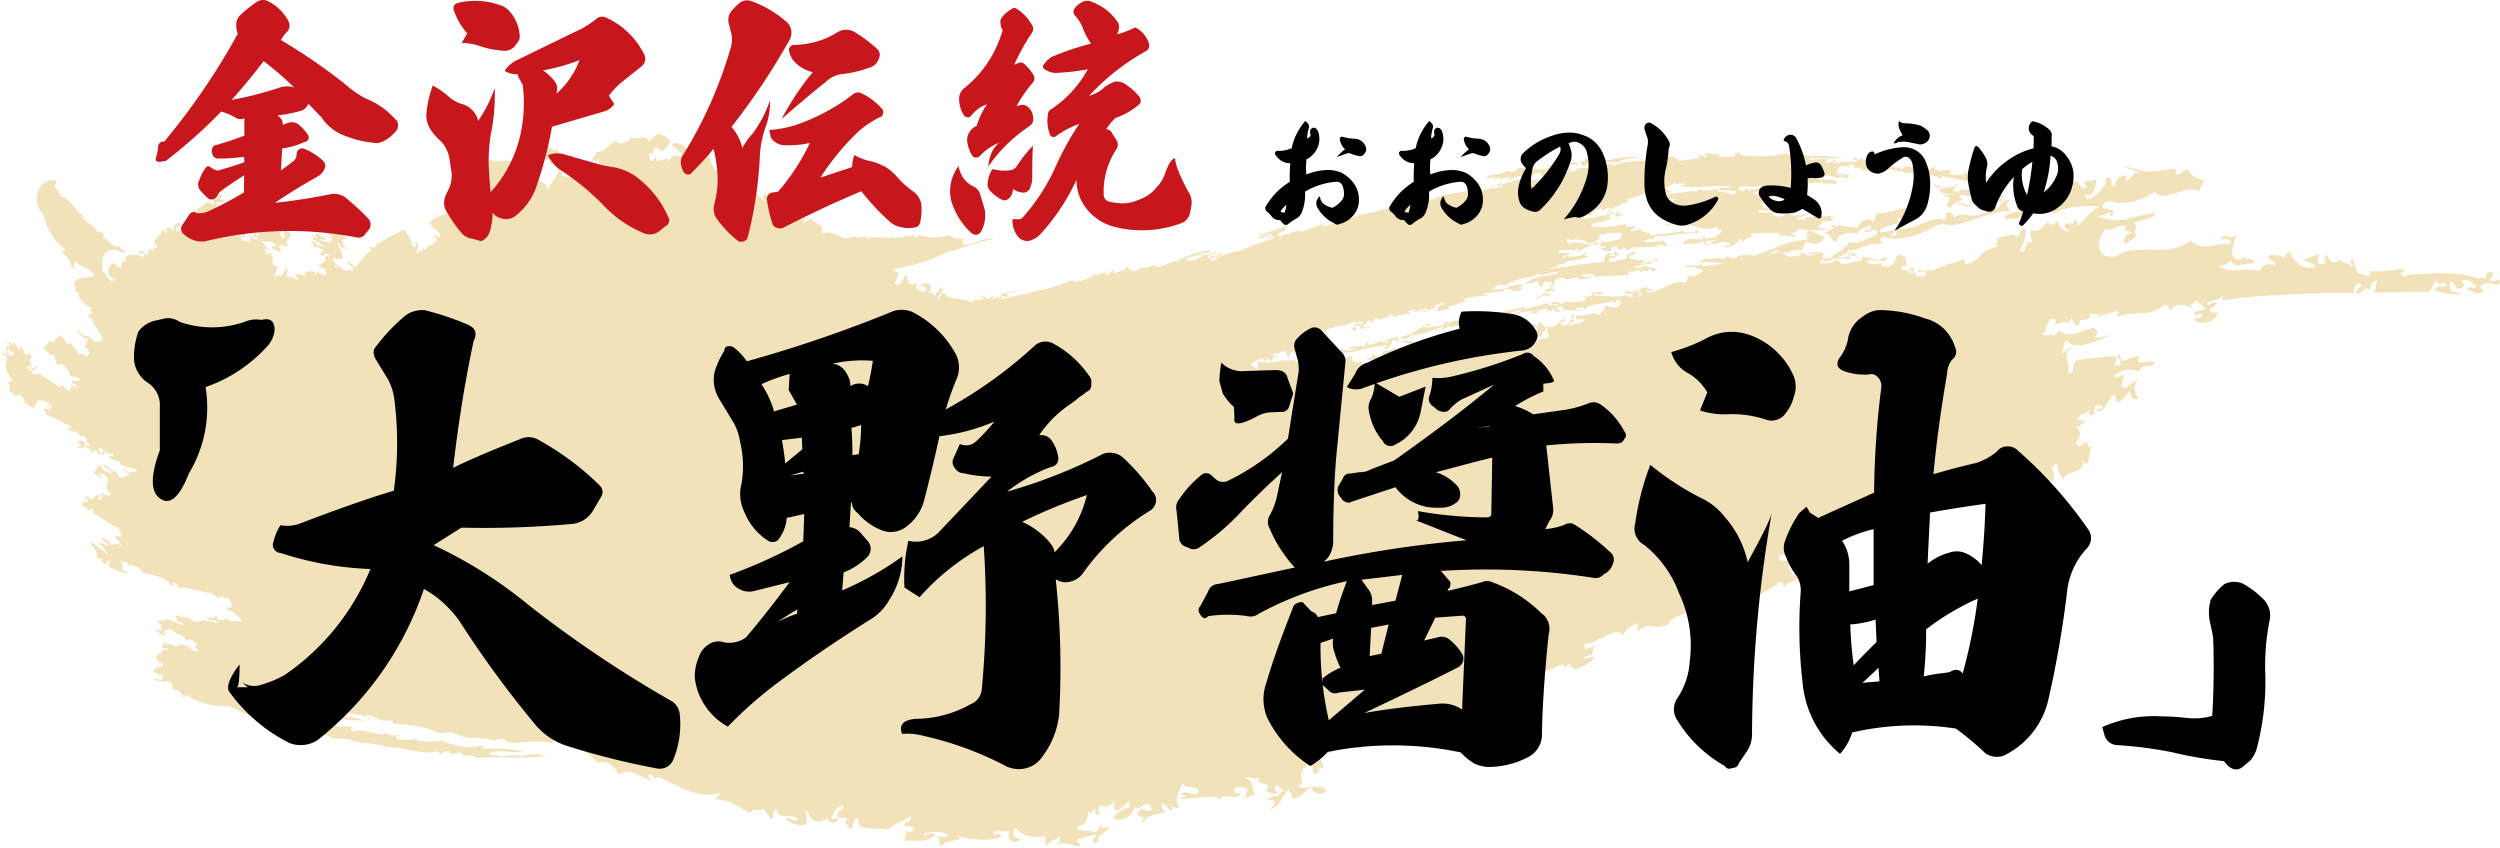
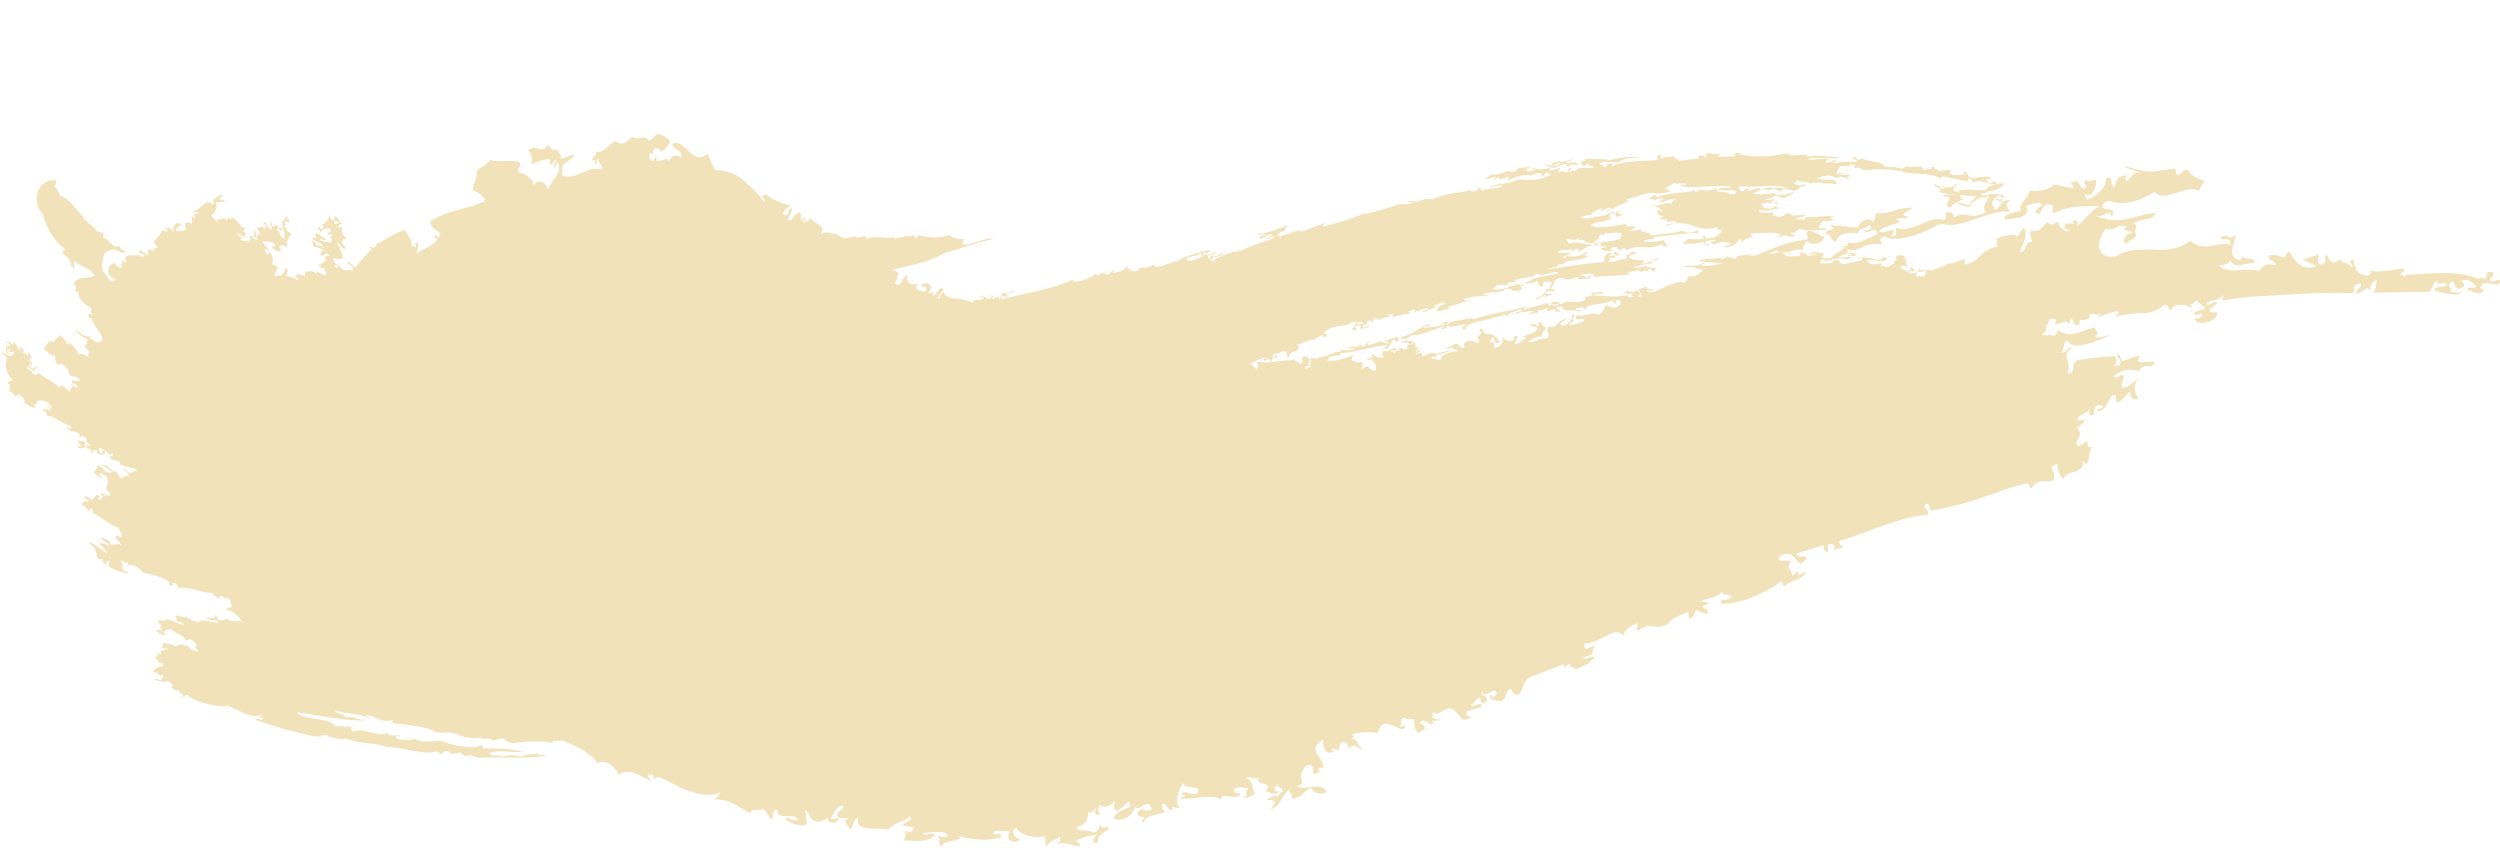
<svg xmlns="http://www.w3.org/2000/svg" width="560" height="190" viewBox="0 0 560 190">
  <defs>
    <clipPath id="clip-path">
      <rect id="Rectangle_2755" data-name="Rectangle 2755" width="560" height="160" fill="none" />
    </clipPath>
    <clipPath id="clip-path-2">
-       <rect id="Rectangle_2655" data-name="Rectangle 2655" width="480" height="176" fill="none" />
-     </clipPath>
+       </clipPath>
  </defs>
  <g id="title01" transform="translate(-153 -2213)">
    <g id="bg-title" transform="translate(153 2243)" opacity="0.4" clip-path="url(#clip-path)">
      <path id="Path_3339" data-name="Path 3339" d="M459.491,74.567c.25.912.947,1.372.485,3-2.089.821-3.355-.764-4.936,1.888a2.3,2.3,0,0,1-.723-1.219,42.964,42.964,0,0,0-6.082,1.753l-5.051,1.735a62.577,62.577,0,0,1-10.826,2.656c-.028-.8-.23-1.405-.807-1.579-1.294.852.722,1.353.34,2.532a21.48,21.48,0,0,0-5.181.879c-1.645.443-3.227.959-4.806,1.515-3.158,1.11-6.3,2.376-9.918,3.52.006.739.36,1.026.9,1.06-.379.584-.795.345-2.135.988.424-1.463.235-1.275-.927-1.487-.582.284-.315,1.162-.36,1.822-.761.093-1.015-.483-.939-1.484-2.022.539-4.066,1.221-6.1,1.832.715,1.439,1.545.051,2.283,1.03-2.468,3.787-2.174-3.226-6.286-.18-.006,1.567,2,.346,2.765.846-1.283,1.88.228,1.567.232,3.388.329-.475,1.177-.63,1.254-1.268.628,1.1-.994,1.622,1.782.319-.41,1.753-3.581,1.826-4.653,3.2-.636.105-.244-1.216-.965-.994-3.438,2.645-9.173,5.131-13.3,4.9-.491-1.627,1.625-.109,2.176-1.623-.481-.6-1.734-.118-1.973-1.051-1.529,1.522-2.23,1.1-4.969,2.158.728.091,3.5.024.588,1.095.277.731,1.387.3,1.129,1.777a15.083,15.083,0,0,1-2.462-.876c-.868.482-.191,1.747-1.7,1.9l-.176-1.677c-2.322,1.369-3.59,1.317-4.5,2.886-3.536,1.712-3.4-.935-6.66,1.471-.87-.552-.01-.548-.176-1.673-1.673.636-2.97,1.467-3.154,2.836-1.847-2.536-5.178,1.735-8.787,1.725.027.286.052.563.078.842.012.942,1.749-.395,2.467-.408-1.141,1.155-.271.812-.807,2.013l-1.949.662c.212.834,2.157-.612,2.515.011-1.53,1.745-2.281,1.66-4.291,2.756-.08-.832-1.389-.081-1.134-1.353-1.091.094-1.458,1.724-1.506.073-3.972,1.572-4.076,1.614-7.459,2.856-1.453.918-1.626,2.469-2.332,3.768-1.58.7-1.5-.613-2.138-1.069-1.3.592-.761,2.1-1.944,2.754-1.09-.222-2.647.106-2.675-1.358.5-.137.42.4.55.7.447-.329.9-.652.987-1.165-.211-1.7-2.688,1.479-3.145-.361-1.252.79,2.206,1.111.628,2.416-1.108.519-1.021-.328-1.1-.987-1.43.1-1.017,1.154-2.05,1.454-.131,1.185,2.908-1.235,2.135.687l-3.141.9c-.156.911.147,1.31,1.091.983-2.3,2.557-2.671-1.087-4.819-1.689-1.637.292-2.514,1.674-3.7.987-.841.341.474.656-.531.986a2.832,2.832,0,0,0,1.6.459c1.978.522-3.038.182-1.06.713-.724,1.4-1.385-.839-2.7-.256-1.469.723,1.436.481.532,2.039-.628.071-.967.314-1.091.678-.836-.443-1.123-1.434-1.052-2.789-.136-.859-2,.037-2.128-.828-1.812.8-.084.989-1.113,1.98.18.637.958-.593,1.072.194-.48,2.191-5.084-3.558-5.941,1.311-1.823,0-3.1-.535-5.878.417.306.315.6.64-.056.874,1.819.6.613.959,2.532,2.477-.972.076-1.994-1.854-3.215-.167-.075-.746-.323-1.74-1.509-1.405-.741.3-.526,1.184-.669,1.865-.578-.546-2.451-.712-1.078.162-2.466,1.157-2.593-1.977-2.43-2.677-4.084,2.259.271,3.807-.024,6.517-.587-.774-1.9.393-.586.522-3.18,2.182-.321-1.92-3.108-1.277-2.756,2.808.4,3.793-2.092,4.65,1.066,1.212,5.746-1.127,6.454,1.216-.785,1.057-3.305.226-3.219-.82-1.868.567-2.039,2.337-4.622,2.415.593-1.312-.657-1.029-.316-2.129-1.769,1.273-1.87,3.758-4.359,4.543,1.158-1.4,1.8-2.232-.842-2.054.2-.425,2.607-1.527,2.277-.757.616-.2.479-.935,1.215-1.046.54-1.266-1-.73-.9-1.61-1.045-.021-1.05,2.133.4,1.244-.925,1.4-2.718.27-3.257.033,2.423-2.053-3.2-1.224-1.244-2.865-1.711.559-1.5-.538-3.207.015,2.118.857,1.1,1.971,2.179,3.606a5.12,5.12,0,0,1-2.824.835c1.783-.761.073-1.1,1.355-1.93-.69-.46-2.553-.653-3.2-.106-.557,1.222.992.774,1.428,1.205-1.287,1.663-4.195-.666-4.5,1.222-2.215-1.342-4.465-.1-9.1-.225.095-.433.73-.391,1.171-.52.066-.432-.6-.3-1-.37,1.034-1.375,2,.437,3.794-.268l.16-.892c-.732-.829-3.491-.087-3.438-1.516-.742,1.435-2.379,4.316-.571,5.756-.727,0-2.854-.626-1.643.114-.9,1.141-1.331-1.226-2.464-1.149-.1.826.05,1.464.729,1.709-1.493.953-4.4.634-4.87,2.525-.663-.1-.355-.878.193-.893-.035-.846-2.467-.031-1.227-1.775,1.214-.857.9.311,2.711-.084.307-.729-.355-.732-.261-1.3-1.983-.406-2.259,1.6-3.326.495-.849,2.218-2.564,3.375-4.929,2.68.654-1.555,2.312-2.059,3.858-2.679a1.571,1.571,0,0,1-.227-1.34,19.175,19.175,0,0,1-2.666,2.232c-1.158-.069-.882-1.123-.535-2.232-.8.793-2.35,2.035-3.428.889-.131.7-.688,1.7.09,1.785-.542,1.234-1.7.02-.852-.892-.531-.055-1.581,1.921-1.723.437-.317.278.26,3.218-2.554,3.562-.385,1.482,2.953.467,3.464,1.355.99-.105,1.435-.763,1.537-1.783.841.827.225.822,2.065.449-.358,1.675-2.683,1.35-2.514,3.57-2.022.393-.574-1.457-.1-1.788a14.9,14.9,0,0,0-4.728,1.326c.239.458,1.146.467.752,1.344-2.035-.264-3.293-1.247-5.387-.48,1.254-.851,1.106-.346,1.041-1.779-.744.937-2.552.757-2.817,2.213-.708-.387-.39-1.44-.459-2.244-2.839.5-5.551-.256-6.541-1.848-1.242.31-.6,2.5.92,2.349-.882,1.613-3.751.41-2.264-1.542-1.419-.1-2.991-.4-3.878.157.487,1.023,1.664-.37,1.853,1.058-2.349.851-6.367.783-9.788-.331,2.1,1.343-2.952.8-3.6,2.358-1.038-.284.1-1.725-.934-2.007.7-.6.742.239,2.25-.132.258-1.516-3.811-.961-5.226-.788-.289,1,1.53-.372,2.613.4-2.267,1.9-4.234,1.264-7.116,1.252.226-.707.9-1.644.156-1.847.457-.736,1.6.853,2.077-1.084-.531-.246-1.795-.126-2.082-.323-1.256-.623,1.7-.609,1.373-2.129-2.794,1.854-2.835.853-5.022,2.964-2.622-.522-7.547.474-6.717-2.538-1.137-.2-1.007,1.812-1.626,2.518-.625-.744-2.041-1.873-.583-2.546-1.275-.24-1.918.459-2.52-.585.128-1.335,1.208-.969,1.464-2.072-1.514-.37-1.931,1.242-2.669,2.273-.629,1.566,2.079-.538,1.327.794-.061,1.138-2.891.477-2.028-.473-.866.276-1.518.945-2.61.835-1.988-.383-1.282-1.975-2.744-2.584.7,1.145.011,2.882.512,2.54.442,1.689-4.214.578-4.776-.654.448-.828,1.58,1.125,2.749.173-1.231-1.623-4.573.391-4.652-2.089-1.8.155-.063,1.837-1.56,2.046a10.28,10.28,0,0,0-1.64-2.436c-.677.941-2.351-.267-2.828,1.107-3.376-1.784-4.513-3.054-8.127-3.105a3.017,3.017,0,0,0,1.4-1.557c-2.038.986-4.537.533-7-.322-2.5-.8-4.755-2.37-6.676-3.062-.932-.366-1.2,1.321-1.406-.579-.429-.079-.717.227-1.188.031a2.946,2.946,0,0,0,.922,1.423c-1.772-.426-4.644-3.306-7.363-1.485-.813-1.431-2.334-3.511-4.921-2.6-.9-1.876-4.4-3.683-7.713-5.027a18.541,18.541,0,0,1-1.879.093c-.386.013-.32.293-.4.486-3.614-.751-6.207-.151-8.829-.011-1.131-.075-1.565-.451-1.792-.914-1.578-.231-1.817.368-3.016.369.373-.766-2.758-.05-2.462-.784-1.365.588-3.157.01-4.49-.261.875.2-1.383-.65-2.1-.751-.95-.132-1.654.142-2.609.047-1.05-.11-1.97-.819-3-1.036a44,44,0,0,0-7.217-1.032c-.357-.448-.58-.391-.086-.87-2.768.952-3.758-.858-6.156-1.077.057.489,1.158.66.933,1.235-.58-1.506-5.414-1.4-7.775-2.2-.117.791,2.7.707,2.093,1.642,1.532-.719,3.123.569,5.017.614-5.053.1-11.936-1.367-15.746-1.852.966,1.753,7.713,1.154,8.518,3.105,2.152-.012,2.433.154,3.913.05-.467.391-.434.746.317,1.121,2.3-.937,5.977,1.53,7.433.28.464.974,2.306.395,3.089.72-.137.231-.966-.058-1.043.217-.063.921,4.468.784,4.179.329,1.266,1.1,3.746.644,6.084.536,1.208.735,6.827,2.136,8.588,1.032.565.067.684.319.516.694,3.532.068,5.616-.081,9.088.729-3.151.3-5.511-.567-7.653.341.18.179.722.208.557.529a4.008,4.008,0,0,1,2.269.269c1.22-.36,3.321-.606,4.294.012,1.2-.789,2.97-.257,4.454-1-1.581.587.5.554,1.53.728-5.576.861-11.3.163-15.634.519-.656-.2-1.809-1.042-2.577-.333-.807-.264-.936-.781-1.741-1.048.333.358-.437.23-1.43.525-.6-.087-.095-.578-.846-.611-1.289-.281-.785.736-2.077.451.185-.271-.175-.344-.563-.407-3.038.85-8.416-1.2-10.981-.958-2.343-1.078-5.486-.561-9.012-1.9-1.592.109-4.087-.082-4.361-.847a12.176,12.176,0,0,0-1.712.2c.145.208.66.311.463.618-.286-.735-1.314-.4-2.13-.6l-6.254-1.5-6.455-2.066c.262-.6.591-.3,1.327,0,.022-.207.174-.28.424-.25,0-.23-.54-.333-.6-.167-.789-.394.6-.322-.062-.745-2.5,1-5.147-1.414-7.809-2.176-.083.086.352.331.536.335-3.406-.065-7.852-1.123-8.98-2.58-.881-.411-.447.779-1.434.239,1.15-.207-.978-.737-.454-1.3a2.012,2.012,0,0,1-1.949-.9c1.079,0-.248-.861-.518-1.138a5.314,5.314,0,0,1-3.174-.4c.25-.349.938-.091,1.229.261.427-.381.809-.422.578-1.307-1,.446-.758-.614-2.086-.579.132-.173.066-.315-.141-.432.962-.451,1.388-1.077,2.382-.835a.68.68,0,0,1,.01-.756c-.505-.21-.7-.023-1.218-.259.279-.4-.151-.679-.921-.91,1-.056.938-.7.6-1.3a1.268,1.268,0,0,0,1.136.42c-.471-.677.467-1.111,1.446-.989-.027-.569-.811-.052-1.417-.524l.52-1.137c1.022.671,1.271.081,2.54.934a10.034,10.034,0,0,1,1.568-.567c.4.5.7.277,1.408.516-.149.533,1.67,1.18,2.108,1.147a1.193,1.193,0,0,0-.911-.9c1.193-.477.379-1.047-.826-1.823a4.227,4.227,0,0,0-1.131.347c.095-1.391-2.654-1.53-3.051-2.641-.9.075-2.654.654-1.236,1.255-.378.51-1.774-.469-2.247-.83,0-.617,1.023.111,1.352-.072.187-.437-1.184-1.135.1-.915-.445-.327-.575-.7-1.167-1,.237-.079.474-.166.152-.324.471-.1,2.231.158,1.775-.293,1.4.1,2.3.978,3.965,1.273.084-.6-.941-.621-1.592-.777.572-.548-.6-.8-.027-1.341.287-.063,2.406.947,1.886.124a10.054,10.054,0,0,0,2.9,1.439c1.214-1.056,3.1.217,4.793.035-.9-.838-1.51-.12-2.758-1,.182-.605,1.044.5,1.39-.254-.011.526.454.468.493-.392.412.32.9.749.261.855,1.1.353,1.537.41,2.281-.126,1.058.982,2.338.391,3.5.692-.447-.8-2.463-2.807-3.342-2.531-.665-.634.976-.418,1.044-.949-.305-.642-.09-1.385-1.057-1.9-.324-.082-.226.108-.073.163-.444.4-.591-.46-1.356-.491-.53-.25-.156.491.052.587-.408.119-1.945-.82-1.949-1.278-1.909.081-6.186-1.6-7.123-1.087-.5.218-.865-.823-1.047-1.15-.236-.05-.349.061-.621-.038-.7.253,1.046.754.038.583a1.882,1.882,0,0,1-.892-.15c.6-1.365-4.483-2.385-6-2.744-.537-.851-1.935-1.991-3.05-1.6-1.013-.433-.024-.175-.007-.6-.937,0-.787-.1-1.993-.525.973,1.017.321,1.281.724,2.324.729-.1.7.423,1.574.727a13.905,13.905,0,0,1-4.71-1.585c.012-.439-.357-1.165.335-1.237-.733-.368-1.435.34-.689.674-.49.426-2.072-1.511-.876-.805,0-.548-.939-.159-1.568-.735.181-1.038-.26-2.028-1.732-3.361.817-.274,3.526,2.388,4.162,2.5-.586-.735-.716-1.511-2.072-2.166.48-.49,1.628.077,2.332.5.2-.8-1.283-.927-1.87-1.91.608-.049,2.617.911,2.134,1.434,1.352.564,1.383-.736,2.667.447A6.006,6.006,0,0,0,25.722,90.4c.237-.066.468-.139.175-.317.249-.294,1.158.491,1.286,0,.143-.662-.548-1.226-.583-1.863-2.187-.653-3.682-2.291-6.065-3.484.7-.04.024-.775-.271-1.2.328.989-.2.206-.643,1.106.191-.792-.746-1.178-1.332-1.6-.085-.569,1.094-.25.463-.783.191-.2.758.356.914.1.75-.4-1.012-.648-.688-1.023.292-.5,1.12.3,1.3.531,1.007.406.8-1.6,2.037-.733l-.369.63c1.318.665.442-.912,1.6-.558.064-.585-.57.162-1.051-.387.327-.829,1.83.68,2.229,0a3.347,3.347,0,0,0-1.068-1.44c.536-.6,1.328-3.013-1.5-3.368.248.387.311.782.905,1.144-.707.086-1.717-1.082-2.28-1.5,1.079.132.644-1.325,1.51-1.45l1.137,1.275c.716.416,1.288.539,1.7.331a7.3,7.3,0,0,0-2.5-1.626c1.276-.4,1.8.887,3.158,1.582a.277.277,0,0,0-.05-.448c.033-.511.755,1.278,1.19,1.717,1.1.144,1.011-.993,2.052-.307a2.961,2.961,0,0,0-1.512-1.69c.633-.274.956.712,1.643.927.543-.041.875-.515,1.485-.419.028-.153-.147-.29-.053-.448A33.15,33.15,0,0,1,26.8,74.035c.218-.218-.061-.4.046-.6-.812-.39-1.31-.132-2.293-.879.117-.574.678-.231.8-.805-.428-.358-.736-.018-.423.179-.673-.17-2.027-1.685-2.8-1.591.132.385-.222.808.557,1.152.627.306-.162-.448.379-.62,1.135.592.062.81-.337,1.065-.324-.2-.648-.4-.8-.244-.43-.268.153-.608-.418-.868-.468.1-.671.294-1.139.821-.289-.23.047-.5.148-.754l-1.173-.669c-.728-.244-1.4.819-2.032-.321.194-.19.736.346.9.094-.536-.461-.476-.955-1.011-1.421,1.062.352.424-.049,1.927.476-.283.409.194.534-.389.618l.47.267c.148.073.292.133.329-.022-.137-.089-.26-.181-.136-.288a.815.815,0,0,0,.9.089c-.572-.345-.544-.7-1.171-.665.688-.588.139-1.094-.915-1.568.026.934-.608.283-.44-.3-1.017-.672-1.582-.2-2.723-1.2.112-.4.507-.079.864.145.051-.256-.232-.508-.142-.763-1.919-.421-3.714-2.195-5.231-2.262-.2-.456-.022-.909-1.013-1.365a1,1,0,0,1,1.411.3q.6-.456-.349-.908c-.592-.665.7.234.978.452.012-1.725-3.885-2.856-3.362-.758l-.659-.459a2.08,2.08,0,0,0,.452.761c-.894.579-1.843-.649-2.847-1.081.949-.034-.057-1-.571-1.512-.575-.375-.751.309-1.193.286a1.817,1.817,0,0,0-1.468-1.165c.3-.9.667-1.19-.265-1.9.49-.243.841-.954,1.676-.047-1.564-1.358-2.56-3.594-1.7-5.247A1.919,1.919,0,0,0,0,49.117c1.362-.513,2.462,1.792,3.159-.254-.5-.485-.591.44-1.142-.228,1.19-.676-1.495-.676.182.627-1.04.394-1.21-2.176-.024-1.7.209-.576-.391-.638-.9-.985a1.474,1.474,0,0,1,1.633.876c-.084-.26.186-.5-.066-.77.987.142.674,1.062,1.781,1.957L4.361,47.7c.717-.146,1.335,1.461.668,1.274.379.068.849.468,1.227.534.22-.245-.017-.514.238-.759.3.746.135.743.672,1.274-.623.432-.841.731.146,1.56-.132.421-.541-.106-.73.114-.087.254.414.542.7.815.5.487.42-.994,1.038-.1-.648.088-.242.523-.854.732-.7-.708-.79-.992-1.519-1.019.072.793,1.457.7,1.2,1.469.593.432,1.922.44,1.173-.279,1.3,1.084,2.9,1.74,4.966,3.431.416.091.1-.269.632-.458.672.465,1.16,1.326,1.939,1.337-.591-.989,1.335-.854-.023-1.356-.062-.576.815.419,1.492.583.237-.6-.875-.944-1.4-1.186.282-.254.281-.5-.117-.744a1.906,1.906,0,0,0,2.015.267c.044-.15-.112-.3-.006-.447-.78-.25-1.531-.408-2.336-.717.287-.91-1.58-3.328-2.565-2.212a4.633,4.633,0,0,1-.636-2.221c-1.16.3-1.692-1.142-2.738-1.63,1.214-.029.817-2.22,2.6-1.244.006-.881.784-.779,1.2-1.643a3.851,3.851,0,0,1,1.7,1.975c.264.148.372-.148.532-.3.99.872,1.9,1.739,1.881,2.629a1.988,1.988,0,0,1,2.1.551c.532-.187-.179-1.046.525-.753a4.913,4.913,0,0,0-1.461-1.891c1.326.408.348-.606,1.265-1.357-1.414-.089-1.57-.807-3.015-1.844,1.125-.06,1.967,1.783,2.92,1.113.168.487,1.13.954,1.761,1.428,3.548-.051-1.017-3.536-.865-5.261a1.8,1.8,0,0,1-.93-.411.271.271,0,0,0,.012-.437c.1-.654.745.34.841-.314-.558-.434-.231-.51-.077-1.16-1.77-.9-3.1-2.06-2.856-3.54a1.684,1.684,0,0,1-.868-.478c.526-.585-.311-1.208-.159-1.805,1.252-1.565,3.114-.644,4.522-1.531-1.287-1.919-2.608-1.494-4.5-3.23a4.115,4.115,0,0,0,.019,1.931c-.457-.15-.283-.949-.747-.617,0-.991-.429-1.99-1.928-3.023-.036-.651.431-.367.509-1.013a15.116,15.116,0,0,1-1.848-1.643,15.73,15.73,0,0,1-1.333-1.907,14.843,14.843,0,0,1-1.656-4.073c-3.18-3.552-.758-8.4,3-7.686a2.734,2.734,0,0,1-.53,1.294c.907.778.863,1.472,1.462,2.226,2.342.692,3.207,3.223,5.231,4.623-.13.086-.3-.008-.416.132,1.4,1.508,2.876,2.1,3.213,3.11a6.507,6.507,0,0,1,1.248.309c.53.395.13.781.267,1.173,1.028,0,2.755,3.037,3.453,1.645.266.808.66.85,1.51,1.478-.932.589-1.258-.343-2.3-.452-2.824-.3-3.161,2.3-2.8,4.861a10.962,10.962,0,0,1,1.7,2.117A.963.963,0,0,0,25.94,32.5a1.815,1.815,0,0,1-.283-3.583c.481.3.191.6.8.9.278.145.481-.023.767.154-.153-.765.1-.755.339-1.633.329.374.555.294.835.448-1.2-2.443,1.791-1.211,2.771-1.787.114.412.905.827,1.185.359.053-.641-.925-.285-1.322-.946.174-.285.45-.133.616-.448.078.457.885.809,1.419,1.212.354-.447-.3-.834.372-1.3a1.586,1.586,0,0,1,.875.371c.089-.614.275-.676.84-.759.118-.478-.51-.91-.712-1.363.933-1.224,1.362-1.251,1.852-2.506.357.015.8.323,1.159.337.147-.291-.077-.554-.536-.8.231-.424.817.374,1-.213.4.435.7.8,1.236.61-.987-.073.3-2.534,1.45-1.231-.44.627-1.239.412-1.077,1.482,1.023-.152,1.619-.012,2.275-.458-.834-.876-.261-2.112,1.151-1.215.23-.531-.1-1.013.012-1.534.157-.154.427.1.66.22.314-.259-.058-.459-.337-.666.277-.438.8.023,1.09-.371-.2-.737-.735.077-1.32-.44,1.311-.128,2.274-1.489,3.439-2.11.424.289.716.1,1.192.576.42-.408.211-.756-.008-1.1.97-.086.928-1.179,2.079-1.035.395.488-.5.6-.642.893a.961.961,0,0,0,1.216.153c.092.919-1.446.43-2.04.623.621.843-.046,2.423-.981,2.872.247.583,1.054,1.111,1.5,1.676.1-.15-.139-.268-.259-.4.44-.538,1.129-.176,1.566-.715.32.155.211.353.437.515.609.152.544-.787.733-1.056,0,.323.228,1.414.718.486,1.683.732,1.67,2.44,3.13,2.34-.775.34-.828,1.128.267,1.18-.734.26-.581.3-.6.912-.893-.226-1.024-1.217-1.614-.746-.213.528,1.664.7.724,1.3.783.433,1.3.142,2.05.5a2.032,2.032,0,0,0-.078-1.492c.318-.188.909,1.192,1.74.955.156-.612-.31-.274-.868-.685-.106-.426.512-.531.215-1.125.8-.3.1.788.371,1.033.452.395.329-.8.781-.4-.085-.831-.378-.779-.554-1.544.625.184,1.482-.663,1.446.171.733.208.278-.234.687-.663l-.953-.521c1.222-.626.917,1.151,1.9,1.454q.6-.648-.363-1.03c.527-.076.06-.57.682-.663.3.228-.48.379-.015.821.6.552.668-.41,1.243.06-.1.379.225.793-.3.873,1.3.551.379,1.49,1.791,2.027a6.848,6.848,0,0,0-.169-2.172c-.288-.093-.4.3-.576.512-.231-.234-.334-.489-.566-.725.256-.29.863.424,1.05-.047-.565-.129.267-.954-.355-1.44.7-.376.715-.444,1.068-1.279.045.443.567.8.734,1.229-.269.388-.872-.18-1.141.205.289.447.6.758-.2.72.01.4,1.444.842.365,1.031a4.554,4.554,0,0,1,1.412.991c-.67.669-1.485,1.841-.767,2.9-.8-.386-1.6-.777-2.007-.073-.079.2.27.327.48.474a1.07,1.07,0,0,1-.671.671c-.538-.637-.948-.489-1.442-1,.124-.5.576-.1.773-.406-.218-1.191-2.17-.9-2.986-1.022.525.508.589,1.2,1.634,1.94-.337.661-.25-.175-.87-.274-.413.486.287.783.289,1.2.741.218.237-.334.772-.4a2.736,2.736,0,0,1,.4,2.718c.764.105.887.419,1.554.863-.845.09-.54.988-1.035,1.72.588.2.879-.382,1.543.027.164-.752,1.352-.857.646-1.518a1.086,1.086,0,0,1,.962.117,2.377,2.377,0,0,0-.356,1.473,4.209,4.209,0,0,1,2.343.874c.615-.5-.218-.679-.759-.925.469.077,1.066-.422.454-.779.5.58,2.326.378,2.281,1.4.032.03.072-.011.111-.046a1.668,1.668,0,0,1-.317-1.4,2.194,2.194,0,0,1,2.739.474c-.019-.229-.389-.376-.056-.686.671.563,1.1.385,1.536.88,1.055-.085.192-.85.193-1.521a.983.983,0,0,0-.931-.018,1.991,1.991,0,0,1,.05-.523,4.232,4.232,0,0,0-.425-.008c-.344-.467.255-.353.575-.388a1.5,1.5,0,0,1,.129-.214.4.4,0,0,0-.055-.1c.06-.007.115-.021.174-.033a2.941,2.941,0,0,1,.854-.574.668.668,0,0,0-.491-.336c.2-.618.574-.854,1.134-.679-.678-1.225-.945.129-1.963-.078-.041.051.026-1.592,1.034-.922-.859-.459-1.9-1.212-2.893-1.072.474-.667-.038-.809-.311-1.588.657.424.6.613,1.354.668l-.277.471c1.136.484,1.191-.024,1.8.788-.017-.806-1.129-1.382-2.41-1.875-.177-.106-.028-.273,0-.417l.187-.315c.328.124.231.332.469.465.259-.368-.193-.611-.19-.933a1.044,1.044,0,0,1,.838-.159c.372.7,1.072.521,1.5,1.252-.19.531-.977-.283-1.266.033.267.577,1.563.409,2.275.8l.451-.783c-.067-.194-.807-1.1.163-.714.111-.737-.43-.135-.984-.433-.143-.294.264-.625.654-.693-.2-1.063-2.078-.639-2.416.317-.175-.677-.058-.471-.654-.978.126-.631.716.081,1.114.2-.016-.359.5-.837-.091-1.086a2.692,2.692,0,0,0,1.683-2.4c.179.469.162.986.375,1.413,1,.253.6-.359.749-.852.683.272.738.7,1.085,1.06-.141.648-.931-.205-1.247.044-.053.235.2.4.117.639.611.069,1.01-.35,1.52-.514.4.489-.68.587-.727,1.253.533.379.622-.266,1.154.112-.719.651.114,1.778.775,2.5-.25.269-.83-.212-.942.37-.286.7.464,1.15.757,1.713-.416.64-.634-.5-1.163-.119.175-.264.115-.819-.829-1.154A11.615,11.615,0,0,1,76.8,27.668c-.429.585-1.186.445-2.048.079a2.31,2.31,0,0,1-.045.511,1.616,1.616,0,0,0,.932,1.063.676.676,0,0,1-.778.049,1.432,1.432,0,0,0,.429.584c.645.094-.06-.552.549-.545a2.354,2.354,0,0,0,1.86,1.174c.286-.2.65-.233,1.388.227.056-.089.118-.167.174-.254a.6.6,0,0,1-.541-.055c1.418-.6-1.283-1.2-.905-1.985.673.209,1.188,1.223,1.955,1.293a22.083,22.083,0,0,1,3.488-3.931,2.835,2.835,0,0,1-.564-.513.764.764,0,0,1,.909.214c.258-.218.515-.436.781-.642-.058-.179-.056-.347.323-.646a.712.712,0,0,1,.156.3,24.733,24.733,0,0,1,5.773-3.127c.6,1.183,1.847,2.425,1.558,3.527.245.234.6.053.818.414.372-.309.04-.678-.04-1.025,1.359-.393.38,1.8.3,2.4,1.835-1.162,3.485-1.682,4.655-3.12-.445-.322-.713-.7-.52-1.239.158.337.661.56.784.909a5.828,5.828,0,0,0,.495-.863c-.979-1.1-2.2-1.354-2.287-2.845,3.694-2.584,7.89-2.585,12.164-4.532.293-.787-1.711-2.233-2.589-2.388-.29-1.531,1.306-2.945.755-4.466,1.822-1.306,1.706-.9,3.147-2.383,2.1.576,4.615-.2,6.613.544.271.742-.676,1.455-.4,2.2,1.254.183,3.475,1.327,3.41,2.951,1.021-1.869,3.173-.484,3.277,1.09.631-2.681,3.558-3.736,2.015-6.4-.612,1.937-1.131,1.243-.214-.286-.489-.286-.4.511-1.147.941-.457-.379-.012-.793-.267-1.178-1.243-.153-2.735.559-4.17,1.036a3.066,3.066,0,0,0-.735-3.136c1.947-1.5,3.056,1.158,4.428-1.189.609.652,1.205,1.795,2.357.848-.611.813,1.287,1.509.515,2.333.971-.311,1.952-.681,2.929-1.037.306.768-1.792,1.675-2.455,2.5-.309.712.224,1.384-.283,2.108,2.9,1.616,5.778-2.237,8.958-1.19.753-.856-1.083-1.5-.485-2.331-.423-.278-.679.544-.547.93-1.108,1.1.356-1.633-.994-.52-.326-.666,1.207-1.465.887-2.123,1.555.439,2.123-1.02,4.381-2.4.852.935,1.981.883,3.621-.919,1.066,1.084,2.987-.779,3.812,1.032L147.23,0a4.18,4.18,0,0,1,2.921,1.74,6.194,6.194,0,0,1-1.966,2.269,1.61,1.61,0,0,0-1.478-.88c-.544.486-.216,2.094-1.1,1.006a1.474,1.474,0,0,0,.394,1.9c.49.22.374-.529,1.092-1.014-.678,2.747,3.037-.861,2.5,1.279,1.278-1.831,1.781-1.592,3.033-1.085.243-1.775-1.913-1.586-2.037-2.994,3.181-1.266,4.418,5.273,7.947,2.165a23.822,23.822,0,0,0,1.677,3.763,9.306,9.306,0,0,1,5.923,1.918,32.583,32.583,0,0,1,5.038,5.136c.883-.825-1.352-.675.209-1.7a16.162,16.162,0,0,0,5.793,2.533,4.782,4.782,0,0,0-1.84,1.714l.51.392c.968.334.434-1.008,1.266-1.531.843.554-.79,1.932-.565,2.7,1.159.271,1.2-1.6,2.641-1.719.577.229-.4,2.834,1.25.975.247.291-.352.873-.674,1.358a9.374,9.374,0,0,0,2.039-1.025c.644,1.726,3.351,1.035,2.067,3.6,1.088-.857,3.3-.307,5.093.872a14.976,14.976,0,0,0,2.61-.469c.465.592,1.073.125,2.346.012-.032.3.258.29.207.6,2.28-.92,3.837.09,6.239-.4l.011.481c1.344-.912,1.27.051,2.579-.88.272.406,1.09.245,1.735-.165-.16.5.32.328.253.732.67-.066.391-.549,1.06-.613a10.73,10.73,0,0,0,6.608-.017,4.06,4.06,0,0,0,3.277.817,5.534,5.534,0,0,0-.328,1.23c1.763.634,5.458-1.913,7.072-1.186-3.621.7-7.912,2.425-10.781,3.032a26.368,26.368,0,0,1-7.388,2.791l-3.858.914c-.282.068-.564.113-.846.168a4.937,4.937,0,0,1,1.634.832c-.757.934-.047,1.179-1.032,2.222,1.65,1.24,1.575-1.324,2.766-1.926-.119,2.167,1.153,2.552,3.1,1.782-2.1,1-.474,1.83.578,1.99a.7.7,0,0,0,.191-.255.787.787,0,0,0,.187.278,1.11,1.11,0,0,0,.12,0c.536-.623-.3-1.877-.971-.925-.321-1.671,3.642-1.16,1.585,1.18l.165.069c.379-.033.814-.118,1.309-.12-.068.189-.367.288-.715.368l.467.2c.237.036.447-.187.65-.467a.943.943,0,0,0-.158,0c.025-.11.159-.178.326-.233.412-.623.815-1.311,1.38-.471a6.487,6.487,0,0,1-.491.6.939.939,0,0,0-.027.108c-.03.009-.049.007-.077.014a3.778,3.778,0,0,0-.79,1.1,5.388,5.388,0,0,1,.532.182c.16-.525.134-1.277.911-1.454.5,1.022,1.453,1.231,2.6,1.415a8.631,8.631,0,0,1,3.823.882,1.779,1.779,0,0,0,.276-.546c.689-.144,2,.161,2.215-.559.3-.671-.851.187-.8-.214.74-.856,1.1.574,2.123.42.3-.053.78-.726.176-.541.363-.432,1.063.067.341.529.544.336,1.814-1.122,1.574.123.634-.439.479-.97.6-1.173.567-.175,2.311-.547,3.051-.738-.382.623-1.22.238-2,.694-.032.333.131.458.578.281-.541.765-.943.381-1.028.2-.671.183-.594.545-.653.87,4.268-1.35,11.234-2.163,16.107-4.549-.518,1.331,4.384-.372,4.89-1.223.4.005.458.368.938.285.484-.876.987-.168,1.834-.872,1.038-.142-1.09.384-.431.652.908.482,1.092-.97,2.151-.834-.027.186-.515.31-.473.509.88.058,3.132-.651,2.912-1.464.92.6.67,1.317,2.329,1.033.874-.222.43-.612,1.3-.837.443.373,1.877-.105,2.582-.531.716,1.42,4.045-.962,5.293-.783,1.518-1.153,6.6-2.609,7.444-2.417a1.087,1.087,0,0,1-1.458.4c-.648.417.716.435-.7.92.313-.335.228-.686-.182-.739-.176.586-1.593.673-2.543.993-.234.164-.471.327-.49.515.536.7,3.637-.608,4.059-1.1.475-.055,1.878-.113,2.315-.733,1.159-.038-1.009.728-1.639.954l.145.595c.761-.3.5-.708,1.319-.994-1.071,1.189.813.283,2.108-.328.118.636-2.158.991-3.069,1.507a1.891,1.891,0,0,0,1.037.408c-.343-.749,5.005-2.5,6.017-2.307,2.085-1.4,5.993-2.026,7.5-3.128-.5-.218-1.073.108-1.794.5-.4-.337.594-.5,1.106-.73.147-.573-.555-.3-1.018-.271-.136.638-1.273.357-1.068.88a.61.61,0,0,1-.727-.38l1.468-.54c-.164-.388-1.667.558-1.608-.053a27.839,27.839,0,0,0,6.552-2.083c-.279.539-1.066.784-.392,1.11-1.046.6-1.346.4-2,1.051.47.395.538.335.785.681.329-.152.131-.21-.032-.151.517-.794,2.614-.51,2.6-1.259.535.176.679.061,1.517-.382-.453.7,1.571.027.129.6,1.325-.43,3.854-1.521,5.976-2.086-1.851,1.091-.242.768,2.053.067a39.54,39.54,0,0,0,6.223-2.159c1.836.1,6.435-1.68,8.572-2.252.343.339,1.407.05,2.22-.022.868-.475-1.549.089-.411-.68.366.2.667.457,1.887-.079a.7.7,0,0,0-.242.552c.96-.653,2.723-1.131,3.384-.69,3.128-1.483,6.179-1.415,8.821-2.123-.389.559,1.679.4,1.5-.507.566.21,1.078.033.676.648,1.919-.549,2.941-.4,4.862-.949-.173-.374-2.122-.232-2.755.309-.976-.286,2.214-.71,2.378-1.186l.038.473c1.217-.5,1.99-.332,3.926-1.215,2.546.208,4.24.5,7.02-.948.033-.406-.5-.385-.639-.656-.959.4.091.618-1.493.979,1.371-.984-2.2-.931-1.848-.063-1.074-.68-3.773.122-5.494.927-.15-.3.18-.465.261-.7-.269-.3-2.452,1.063-2.168.011-.572.2-.742.516-1.5.665a3.368,3.368,0,0,1,.891-.525c-.618-.38-1.265.129-2.771.311a7.75,7.75,0,0,0,1.478-.98,7.389,7.389,0,0,0,3.666-.834c.627-.1.631.289,1.255.193,1-.183.853-.692,1.491-.978a4.472,4.472,0,0,0,2.458-.4c.3.448-1,.446-.885.841-.024.408.5.39.955.427a2.74,2.74,0,0,1,.908-.367c.149-.265-1.214-.118-.334-.407a5.03,5.03,0,0,0,3.094.1c.248-.086.3-.229.6-.3.356-.6-.993.1-.636-.5,1.108-.036,1.879.606,3.068-.37-.3-.37-.944.436-1.833.412-.648-.657,1.383-.545,1.507-.981.516.587,1.8-.076,3.049-.394-.44.61-1.514.386-1.5.884.733.011,2.48-.471,2.748.529-.437,0-2.016-.46-2.116.337-.535-.062-.57-.473-.933-.659-.925.1-3.217,1.527-2.746.6-.535.155-.68.425-.583.769.052.254,2.1-.208,2.136-.48.656.114-.906.782.038,1.113.553-.634.643-.277,1.214-.078,1.775-.231-.226-.856,1.486-1.044-.3.259-.278.64-.578.9l1.5-.241c.493-.93,2.494-.537,3.923-.625.348-.782-1.344-.145-.922-.981-.936.027-.361.612-1.506.562.212-.526-.53-.392-.321-.918.276-.214,1.113-.228.9-.626a28.9,28.9,0,0,1,5.772.216c1.317-.485,5.776-1.152,6.956-.286-.477-.434-4.421-.245-5.143.807-1.711.05-2.862-.449-4.235.182-.045.673,1.354.09.611.872.782-.028,1.086-.237.9-.628l1.513-.238a.749.749,0,0,0-.3.693c2.3-1.2,6.382-1.187,9.657-1.352,1-.248.452-.679.331-1.02.542-.063.644-.3,1.214-.347-.943.635.147.617-.334,1.178,1.05-.815,1.475-.489,3.327-.677-.916.64,1.045.391.846,1.058a23.14,23.14,0,0,1,3.879-.51c1.129-.23.052-.573.645-.87.335.213,1.232.081,1.156.547.988-.44.185-.379.047-.816,1.812-.382,1.756.386,3.565.007-.171.258-.469.454-.642.708,1.254-.183,1.793,0,3.868-.177.131-.29-.21-.288-.575-.274a4.282,4.282,0,0,1,1.818-.484c.036.186-.088.3-.322.353a26.222,26.222,0,0,0,10.685-.264c.642,1.088,4.815-.184,4.6.733,2.7-.513,5.169.306,7.308.027-1.244.853-4.372.1-6.471.286-.27.079-.543.154-.627.343,1.106.176,2.845-.284,4.392-.085-.327.224-.369.617-.7.838a6.447,6.447,0,0,0,2.433-.7c.485.072-.322.869-1.266.682a5.713,5.713,0,0,0,.936.1,18.78,18.78,0,0,1,4.4-.3c.175-.023.379-.05.535-.068.407-.622-1.055-.242-.753-.813.924-.495.628.437,1.394.474.348-.035.29-.307.367-.5,1.187.924,5.591.8,5.21,2.056a10.506,10.506,0,0,1,3.98.417A4.341,4.341,0,0,0,427,7.2c1.12.431,2.152-.027,3.726.191-.644.31.062.333.152.68,1.147.021.577-.838,1.181-.107.948-.144.069-.666,1.565-.591-1.321.787,1.32.292.369,1.03,1.055-.289,1.48-.035,2.107-.4.838.017,1.458.647.434.7.659.743,2.353.5,3.681.363-.145-.178-.617-.206-.459-.527,1.6,0,.647,1.186,2.029,1.285,1.256.085,4.577-.9,4.247.4a1.2,1.2,0,0,0-1.145-.063c-.062.243,1.08.592-.118.5.185.261.864.291,1.35.41-.056-.263,1.023-.784,1.136.072-2.035.565-3.422-1.233-5.128-.288-.44-.24-.422-.694-.953-.893-.49,0-.211.447-.436.649,0,0-4.15-.781-5.524-1.134-.4.029-.321.4-.423.651-1.148-1.213-6.123-1.243-7.5-1.4a20.94,20.94,0,0,0-4.474-.739,25.573,25.573,0,0,0-4.972.148c-1.069-.088-1.049-.85-2.251-.458a.65.65,0,0,1-.165-.82l-.879.014c-.371.047-.345.333-.051.332-.667.029-1.389.021-2.142,0a2.039,2.039,0,0,0-.871,1.656c-.187.054-.354.086-.535.131.033.025.038.065.079.084a4.838,4.838,0,0,1,2.08-.366c.9.212-1.151.12-1.211.353.419.509,2.067-.224,2.3.122-.073.7-1.135.573.162.825.21.437-1.515-.418-2.241-.457-.248.643-1.158.048-2.4-.274a18.685,18.685,0,0,1-1.863.263c.222.164.062.33-.979.274.645.921,5.065-.22,4.416,1.4-.333-.02-.519.046-.6.176.078-.7-2.676.143-2.5-.613-1.039.369-1.741-.171-2.355.376-.78-.442-2.424-.4-3.36-.762-.436.082.086.212-.062.5a4.014,4.014,0,0,1-.865-.123c.457.29.724.791,1.469.75l.11-.011a2.486,2.486,0,0,0,.572-.14c-.013.029-.04.052-.056.08a6.828,6.828,0,0,0,1.038-.27c-.111.427-.7.567-1.332.68a4.711,4.711,0,0,1-1.779,1.029,1.266,1.266,0,0,0-.028-.339,11.962,11.962,0,0,1-1.881-.28c-.307.073-1.08.663-.058.495-1.232.376-1.322-.365-2.531-.524-.819.738-1.226-.161-2.648.395,1.219-1.2,3.568-.279,5.833-.544-3.5-.969-6.849.033-10.387-.36-.9.421-.047,1.051.484,1.1.467-.222.655-.586,1.5-.618.085.269-.258.33-.611.376.866.392,2.681-.927,3.212-.28a4.145,4.145,0,0,1-1.834.973c.836.491,3.164.25,4.635-.079,1.077,1.077,3.141.35,4.62-.314-.409.975-2.423,1.1-1.918,1.688a10.454,10.454,0,0,0-2.486-.742c-.15.557-1.385.565-2.106.833.205.384,2.026-.227,2.287.124-.092.241-.874.132-.907.4.009.478,1.881-.1,1.647.57-1.157-.158-2.593-.608-4-.037.09.3.795.224.491.768.148.318,1.339-.01,1.39.366.292-.2,1.073-.144.923-.569.93-.18.849.237,1.384.291a10.406,10.406,0,0,1-4.615.482c-.117.945,2.044.451,3.366.534-1.148.891,2.491,1.434,2.508.281l1.417-.031c-.389.858,2.272.154,3.073.27-.055.626-1.69.279-1.807.86.023.342,1.232.022,1.365.3a.887.887,0,0,0,.656-.673c2.48.213,3.926-.4,6.224-.123-1.181.272-.866.524.182.656a5.156,5.156,0,0,1-2.593.381c-.566.309-.515,1-1.04,1.339.307.669,1.506-.1,1.894.458-1.187.344-4.81.532-5.874-.048-.991.105-.7,1-2.072.867-.383.622,1.012.241.729.809-.764.5-2.839-.907-3.1.228-.913-.13-.2-.363.084-.661a8.146,8.146,0,0,0-3.009-.386,25.539,25.539,0,0,1-3.4.092c-.676.106-.249.741.211.631-.775.462-2.187.59-2.387,1.35-.578.008.006-.719-.783-.579a3.766,3.766,0,0,1-3.53,1.778c-.689.8.213-.684,1.439-.451l.049-.493a5.225,5.225,0,0,0-3.676.329c-.86-.112.192-.488-.806-.417.109-.385.786-.443,1.142-.266.061-.823-.815-.085-1.953-.148-.389.085-.266.43-.334.68.07.215.7.073,1.119.063-.654.953-2.069-.294-1.354-.692-1.905.915-2.6.341-4.546.736-.372-.571.42-.628.923-1.224a20.5,20.5,0,0,0,3.661,0,.565.565,0,0,1-.233-.629c.956-.074.023.368.8.579.708-.082.9-.387,1.416-.129a9.147,9.147,0,0,0,2.116-1.653c-.481-.212-1.5-.084-1.06-.88-4.883,1.778-6.494-2.462-11.64-.091-.062-.7,1.752-.472,2.325-.861-.038-.5-1.416-.146-2.275-.12.964-.884-.66-.5-1.418-.6.321-.2.119-.611.9-.623-.8-.227-1.666-.409-1.393-1.39.907-.265.335.5,1.45.093-1.133-.051-.718-1.178-2.588-.72.572-.226,2.792-1.186,4.111-.92.6-.157.12-.832,1.192-.759-.775-.764-2.486.448-3.8.64.012-.158.362-.18.589-.253,0-.157-.351-.069-.58-.071.044-.31.978-.265.9-.625-.249-.348-1.661.193-1.773.44-.519-.064-.354-.6-1.457-.255.213-.408.994-.587,1.206-.995a.565.565,0,0,1,.57.554c2.146-1.216,7.493-.954,9.122-1.819-.2.184-.68.23-.615.545.932.06.631-.478,1.2-.6.978.525,2.659.294,4.085-.2-1.377,1.276,2.577.436,2.5,1.406.988-.02,1.663-.2,1.514-.786-1.458-.32-2.957,0-4.038-.292.435-.838,2.258-.054,2.95-.589-2.941-.751-8.364.552-11.336-.29-.188-.426,1.371-.007,1.19-.434-.533-.3-2.343.208-2.621-.251a10.071,10.071,0,0,1-2.409,1.294c.723-.221.724.528,1.744.556-.518.4-2.262.4-3.258.649-1.191-.754-4.119.56-6.8,1.23a.535.535,0,0,1,.281.6c-1.532.271-3.1,1.476-4.715,2.2-.56.025.659-.587,1.174-.668-.649-.713-1.807.378-2.641.579.165-.356.885-.458.3-.692-1.195.341-2.073.8-2.345,1.5a5.42,5.42,0,0,0-2.338.534c1.433.805,4.652-.744,5.556-.4.476-.33,1.977-1.419,2.051-.488a1.72,1.72,0,0,0,.885-.622c.569-.138-.807,1.215.868.667.036.447-.723.578-1.467.716.164-.6-.242-.79-.87-.829-.689.234-.807,1.222-.011,1.128.22.328-2.268.366-1.166.509-1.017.444-3.106.216-3.495,1.2,2.366.674,5.167.016,7.551-.393.84.005.32.189.276.6a7.2,7.2,0,0,1,2.313-.044c-.634.234-.662.713-1.464.876.3.321,1.815-.226,2.6-.251-.435.732,2.19.525,2.244,1.413,1.9-.489,5-.427,6.879-1.113a3.348,3.348,0,0,0,3.411-.144c.487.055-.075.777.513.767-2.568-.345-6.834.556-9.953.68-.394.111-.254.445-.313.693-.5-.432-1.69.078-2.292.2.653.662,3.322.112,4.559-.041.142.542.733.789.772,1.4-.52-.136-1.286-.115-1.379-.527-3.282,1.591-4.981-.29-7.72,1.381-.386.013-.229-.367-.268-.6a1.542,1.542,0,0,0-1.157.667c-.321.1.035-.763-.565-.231-.494-.163.266-.715-.843-.669-.378.115-.456.354-.863.458a1.1,1.1,0,0,0,.851.348c-.733.3-2.936.3-2.852-.512l1.148-.183c-.038-.347-.719-.233-1.429-.093.253-.417.254-.474,0-.808q-.941.106-.864.622a.575.575,0,0,1-.571-.552c1.9-.352,4.506-.447,6.039-1.124-.2-.461.309-.636.306-1.016-.639-.557-2.91.048-4.033-.164.467.528-.038.5-.58.253-.335.105-.994.861-.292.853-.707.254-.948.7-1.441,1.036-2.478.406-1.145-.94-3.458-.577-.087-.247.267-.321.282-.529a3.034,3.034,0,0,1-2.6.255c-.582.227.2.818.305,1.078,1.577-.815,3.632.246,5.469.256a8.455,8.455,0,0,0-3.435,1.678l0-.807c-.841.094-.877.507-1.715.6a.714.714,0,0,0,.28-.527c-1.255.383-.939.149-2.01.159a1.476,1.476,0,0,0-1.135.666c1.148-.021,2.13.074,3.159.14-.588.344-2.61.637-1.7,1.078.333-.08.237-.333.278-.528,1.535.316,3.494.234,4.568-.893,1.474-.266-1.657,1.206.574.876-1.419.96-3.184.9-5.406,1.349.908.186-.8.451.007.483-.227.153-1.743-.174-1.693.756a5.848,5.848,0,0,0-2.277.461c4.191-.566,8.737-1.409,12.826-1.648.061-.642.064-1.311.6-1.708a.312.312,0,0,0-.071-.008c.078-.388,1.253-.292,1.425-.226a1.57,1.57,0,0,1-.685.378c.016.084.026.164.035.244a7.764,7.764,0,0,1,1.209-.068c.013-.381-.48-.4-.266-.923,1.09-.411.044.712,1.129.3.236.587-1.247.463-.869,1.106a3.461,3.461,0,0,0-1.184,0,.967.967,0,0,1-.525.878c.563-.022,1.152-.076,1.69-.066a3.189,3.189,0,0,1,2.276-.523c.625-.12.137-.705.305-1.016.741-.022,1.029-.228.869-.623.659-.047,1.337-.107,1.122.468-3.5.489.229,1.657,1.931,1.3-.592.319.62.667-.875.782,1.909.446,2.909-1.412,3.976-.955-.283.586-.529.164-1.421.387l-.028.617c-1.491.056-3.5.464-3.967.987a7.2,7.2,0,0,0,2.83-.613c-.2.472,1.1.627,2.213.611-.3.257-.307.641-.606.9-.311-.247-.377-.672-1.085-.633-.363.946-.749-.1-1.7.6-.582,0-.584-.157-.265-.439-1.281.122-1.6.536-2.531.4-.727.156.377.218-.021.648-3.639.414-4.943.165-7.572.569-.317-.75-.656-1.024-3.091-.47-.082.437,1.092-.048.843.508.7.1,1.367-.577,1.406-.225-.1.7-2.475.622-3.093.657a.717.717,0,0,0,.281-.528c-1.54.387-2.709.953-3.377.219-2.569-.049-1.568,1.039-2.771,2.218-.137.841.988-.154.846.511-.269.044-.209.229-.27.366-.535.016-.514-.395-1.408-.044-.3.111-.181.359-.553.448.244.184.713.167,1.411.007.281.513-1.258.408-1.106.883-.5,0-.05-.279-.014-.477-1.5.067-1.54,1.146-2.509.9.99-.719,2.641-1.226,2.475-2.333.455-.151.49.037.849-.037.125-.843.521-1.086.446-1.587-.814.309-2.207-.586-1.948.929-.987.457-1.051-.426-1.238-1.131a4.75,4.75,0,0,1-2.993.547c.49-.309,1.88-.507,1.4-.8.666-.2,1.279-.363,1.9-.512a3.863,3.863,0,0,1,1.339-.294c.859-.171,1.795-.337,3-.536-.222-1.111-4.346,1.006-4.568,0-1.515,1.071-2.87.642-5.392,1.561.135.166.38.242.869.12.19.383-1.4-.037-2.271.524-.033.193.079.267.3.252-.351.273-1.721-.027-2.58.113-.988.608.226.762-1.673.867a7.739,7.739,0,0,0,4.337-.472,2.074,2.074,0,0,1-.143-.286,3.97,3.97,0,0,0,1.009.017l1.332-.446c-.225.572.934.012,1.154.216a2.246,2.246,0,0,1-.933.347.9.9,0,0,1,.452.616,4.71,4.71,0,0,1-.632.217.594.594,0,0,1,.047.509,1.726,1.726,0,0,0-.531-.342,1.486,1.486,0,0,1-1.515-.385,3.98,3.98,0,0,0-1.131.017c-.3.108-.171.358-.547.445-1.978.46-3.229.219-4.537.728.277.218,1.011.06,1.446.146-1.364.545-3.731.024-5.666.988,0,.5,1.169.04,1.462.3-1.3-.111-3.777,1.31-4.77,1.263-.769.334.452.322-.219.692-.429-.177-1.451.263-2.264.485-.625-.429.39-1.6,1.581-1.6-.2-.975-1.146-.085-2.306.218l.067.62c-.931-.124-1.636.981-2.818.854-.084-.323.992-.373,1.388-.58-.313-.51-1.7.176-2.853.542-.386.066-.28-.319-.356-.534-.672-.017-1.009.717-1.131.342-.723.258.423.149.079.616a18.741,18.741,0,0,0-3.705.8c-.089-.374-.606-.319.2-.7-.273-.156-.943.053-1.456.122,1.538.554-.942.474-1.886,1.213a1.038,1.038,0,0,0-.939-.36c-.909.5.173.61-.751.871-.431.061.08-.229-.068-.461-1.479.168-.554.865-1.6,1.127.181-1.04-.312.111-.228.391.123.3,1.239-.333,1.453-.12-.193.336-1.736.455-2.271.527.219-.194.095-.47.486-.629-.133-.29-.806-.076-1.207-.116-1,.449.733.686-.124,1-1.253.5.357-.55-.893-.051.042-.431.759-.714.683-1.172.879-.343,1.143-.117,1.746-.207.029-.746-1.056-.329-1.77.053.874-1.315-1.369.123-1.747.207-1.522.3-4.354.494-5.04,1.838-.053.294.273.212.621.11.088.258-.283.437-.165.7-.877.448-.491-.357-.958-.312-.518.363-1.429.357-1.6,1.039-1.391-.237-2.732.819-3.977,1.11-.043.4.576.143.437.649a1.319,1.319,0,0,0-.141.035.991.991,0,0,1-.383.567c-.032.106-.139.2-.5.252,0-.008,0-.014,0-.022-.563.19-1.172.321-1.206,1.292-.772.193-.42-.822-.5-1.371-.38.159-.693.248-.753-.124-.972.741-1.2.57-2.269.681a1.275,1.275,0,0,0,1.035.583c-.288.578-1.04.118-.967-.283-.055.021-.115.038-.173.058,0,.162.007.379.007.708-.084-.021-.137-.017-.215-.033a.564.564,0,0,1-.468.872c.535-.64-.374-.914-1.247-.176-.023-.221-.049-.44-.382-.34.159-.554,1.145-.154,1.535-.439-.5-.027-.84.04-1.188,0a7.684,7.684,0,0,0-3.033,1.414,8.132,8.132,0,0,1,1.289,1.178c.04-.014.056-.028.091-.042.039-.229.386-.416.124-.688.06,0,.128-.01.19-.014a1.03,1.03,0,0,1-.046-1.042,10.14,10.14,0,0,0,4,.046,1.6,1.6,0,0,1,.433-.067v.005a13.637,13.637,0,0,1,3.074-.233c.411-.193.755-.261,1.106.137-.27.093-.254-.106-.343-.2a1.532,1.532,0,0,0-.215.168,2.99,2.99,0,0,1,1.481.759,3.1,3.1,0,0,1,.473-.484c-.012-.4-.456-.842.212-1.282,1.275-.061,1.473.809,1.009,1.716a2.1,2.1,0,0,1,.31.525.746.746,0,0,1-.541-.159,3.674,3.674,0,0,1-.439.52c.065.634.5-.25,1.106-.17l.118-.844a.277.277,0,0,1-.151-.348c.07-.027.137-.037.208-.059l.043-.308c-.247-.005-.43-.072-.373-.233a1.3,1.3,0,0,1,.424-.126l.041-.3c.182.1.366.161.549.24a1.876,1.876,0,0,0,.4-.165c.064.115.013.216-.087.3.108.041.216.09.323.127a.449.449,0,0,0,.07-.38c2.478-.339,3.971-1.6,5.075-1.28.32-.138.185-.355.194-.548a6.26,6.26,0,0,0,3.186-.163c-.1-.383-1.076.066-1.467-.039.345-1.045,2.842.084,2.471-.91a.589.589,0,0,1,.659.445c1.159-.226.4-.892,1.565-1.12-.1.361-.789.554-.181.7a9.05,9.05,0,0,0,2.774-.842,2.343,2.343,0,0,0,1.8.42c.131-.473-.614-.123-.9-.21.532-.754,1.786-.541,2.711-1.3.019.489.772.674.166,1.234-1.062.222.21-.733-1.193-.28a7.554,7.554,0,0,1-1.164,1.959.572.572,0,0,1-.64-.448c.394-.106.785-.21.807-.406-3.067-.021-7.456,1.694-10.459,1.727-.317.125-.182.354-.193.546a5.589,5.589,0,0,0-2.294.312c-.871.413.141.591-.892.963a8.907,8.907,0,0,0,.945-.024.845.845,0,0,1,.671-.225c-.081.063-.157.128-.233.192a13.44,13.44,0,0,0,2.169-.438l.027-.008a26.217,26.217,0,0,0,2.536-.889c-.435.779-.441,1.214-.2,1.445a1.324,1.324,0,0,0,.65-.271c.13.183-.037.33-.306.438a5,5,0,0,0,1.91-.156l-.138,1.758c1.513-1.683,1.74.484,2.929.3.727-.821-.318-1.693-.651-2.591-.58.221-1.022.44-1.194-.043.341-.086.738-.222,1.112-.34a1.038,1.038,0,0,1,.249-.8,2.421,2.421,0,0,0,2.125.812c.14-.077.2-.15.22-.226-.017-.03-.064-.029-.073-.067.026,0,.038,0,.062,0a.828.828,0,0,0-.063-.271.517.517,0,0,1-.593.136,2.662,2.662,0,0,1,.51-.442,1.05,1.05,0,0,1,.01-.437,1.418,1.418,0,0,1,.892-.1,22.638,22.638,0,0,1,2.354-.805.719.719,0,0,0-.193.7c-.292-.016-.333-.269-.869-.056-.3.1-.315.216-.256.322a2.017,2.017,0,0,0,.62-.2,1.439,1.439,0,0,1-.232.474c.678-.088.84-.929,1.309-.555.865-.214-.76-.234.211-.545.523-.184.453.024.48.2a.878.878,0,0,1,.436-.055c.024.084.02.119.038.192.072-.015.133-.023.228-.051,1-.209-.111-.927,1-1.108-.181-.693-1.652-.192-1.835-.886.981.129,2.317-.078,2.918.4-.735.12-.84.392-.892.678a2.508,2.508,0,0,1,1.125-.649,2.175,2.175,0,0,0,.13,1.179c.011-.021.057-.033.061-.054.232-.1.269-.018.292.072-.034.146.128.113.294.069a1.234,1.234,0,0,1-.544.318.962.962,0,0,1-.044.547c.256-.123.509-.246.351-.47,1.043-.151.383.532-.505.788-.035.056-.027.09-.073.153.654-.043,1.859-.832,1.474.549,1.224-.509,2.289-1.157,3.111-.6,1.154-.427,2.706-.579,3.594-.84a14.446,14.446,0,0,1-3.361,1.04c.017.017.035.025.051.043-.244.754-.614.381-1.015.331-.049.023-.1.046-.143.071a1.6,1.6,0,0,0,.019.465,3.638,3.638,0,0,1,1.628.316c.1-.031.2-.064.3-.1a1.934,1.934,0,0,1,.18-.423.261.261,0,0,1,0-.031h.014c.605-1.057,2.112-1.326,3.693-1.474-.158-.656-1.13-.153-1.255-.847a5.771,5.771,0,0,1-1.242.387c-.119-.406.688-.506,1.241-.691a1.806,1.806,0,0,1,.022-.225c1.709-.945,1.338,1.078,2.8.495-.9-1.374,1.774-2.057,2.792-.818,1.114-.761-.639-.961.321-1.829.142-.053.266-.079.4-.12-.013,0-.022,0-.034,0-.1-.256.82-1.049-.329-.725a.749.749,0,0,0,.232-.7c.776.06.825.731,1.108,1.2a2.931,2.931,0,0,1,3.271,1.943c-1.089.475-1.126-.544-1.35-1.3a1.729,1.729,0,0,0-.762,1.1c.38.384,1.127-.615.916,1.447,2.051-.615,1.744-1.242,1.97-2.352.3.427,2.559,1.652,2.518-.363,1.447-.082.441.828.125,1.691.057.643,1.993-.868,2.516-1.26-.043-.406-.543-.157-.883-.141.864-.78,2.918-.708,3.519-2a9.786,9.786,0,0,0-1.851-.774c.82-.439,1.749-.111,1.673.413a2.253,2.253,0,0,0,.337-.308,2.775,2.775,0,0,0-.023-.7c1.116-.335.764,1.434,1.881,1.1-.382.71-1.1,1.223-1.153,2.122-1.427-.113-1.452.392-3.005.995.526.892,3.022-1.029,3.824-.511a2.69,2.69,0,0,1,.442-.138c.96-.72-.7-1.422.326-2.615,1.971.509,1.755-1.278,3.9-1.76-.043.643-1.309.6-1.247,1.3.9.851,2.919-1,2.529-2.173,1.572-.49-.8,1.711.567,1.108-.039.642-1.305.6-1.243,1.294.417-.133,2.813-.422,3.562-1.229-.382-.749-2.271.665-1.96-1.058,2.835.379,3.4-1.045,5.121-.046a5.794,5.794,0,0,0,1.642-2.311c.371.572,3.48,1.315,3.23-.914a1.021,1.021,0,0,1-.608.182c.4-.3.891-.488-.267-.278-.774.283.391.367-.294.692-.275-.061-.276-.324-.819-.191.152-.261.42-.473.571-.736-1.534,1.4-6.583.807-6.365,2.314-.481.039-.625-.177-.546-.558l-1.654.265c-.358.755,1.311-.01,1.1.629-1.272-.068-2.456-.206-3.852-.186.655-.807-1.252.1-.007-.805a3.548,3.548,0,0,0-1.654.267c.487.567.566.47,1.114.787-.939.22-1.57.2-1.385-.42-.841.024-1,.309-1.65.438-.205-.446-.2-.263-.016-.8a6.117,6.117,0,0,1-2.221.566l.017.585c-.482.156-1.4-.127-1.661.385-.537-.105.225-.673,1.111-.907-1.638.171-3.469.274-4.467.882-.151-.464.571-.643,1.37-.8.064-.277-.276-.214-.3-.413-.855.538-3.082.969-2.741,1.436-.74.282-.555-.2-.859-.282-.441.578-2.856.574-2.756.958-1.459.3-6.552,1.251-5.739,2.293-1.156.391-1.016-.627-.067-.788-.589-.571-3.546.846-3.944.107-.412.283-.525.617-1.338.835-.369-.393.395-.51.49-.791-1.839.544-5.316,2.208-7.23,2.035-.713.282-.78.715-1.6.969-.074-.392-1.2.2-.931-.519,2.994-.746,3.749-1.878,6.264-3.026,0,.289.378.225.346.535a2.059,2.059,0,0,0-1.685.355,17.854,17.854,0,0,0,4.811-.661c.077-.3-.246-.227-.586-.142,0-.367,1.172-.418,1.651-.6.027.314-.738.373-.495.756.5-.069.554-.28.264-.221,1.574-1.118,3.379-.335,4.4-1.5-1.159.989,1.343-.133,1.174.533,3.891-1.318,7.84-1.768,11.673-2.861.222.386-.538.447-.531.764,1.834-.8,3.032-.639,5.281-1.544.252.223.893.263.3.732.879-.657,1.4.022,2.491-.263-.021-.582-1.959.279-1.671-.538.854-.369,1.789-.26,1.945.333.872-.062.621-.595,1.656-.587.856.135,4.839.248,3.875-.947.481-.352.725-.092,1.666-.429.1-.291-.214-.268-.55-.234.936-.605,1.564-.337,3.057-.653-.2.165-.442.513-.007.486-.006.3-1.684-.335-2.221.358,3.259.145,4.969.576,7.739-.117-.19.278-.013.429.248.5a1.774,1.774,0,0,1,.259.042,1.129,1.129,0,0,0,.86-.282c-.215,0-.548.085-.548-.073.023-.208.363-.281.294-.532a2.747,2.747,0,0,0-1.113.343c.1-.44-.566-.325-1.092-.308.038-.31.919-.26.846-.62.575,0,.583.158.262.442.807-.606,1.621.47,1.677-.591.642.11.77.593,1.066.953-.3.089-.2.352-.569.414-.039.269.561.073,1-.005a.414.414,0,0,0-.027-.179.685.685,0,0,1-.4-.23c.067-.025.163-.044.236-.069-.068-.084-.143-.168-.219-.254h0s0-.005,0-.01a2.138,2.138,0,0,1-.186-.248c-.029,0-.041-.022-.077-.022,0-.017.016-.037.036-.058a.621.621,0,0,1-.08-.445L369,34.146a3.177,3.177,0,0,0-.1.542,3.272,3.272,0,0,1,1.856.4c-.617-.042-1.329.03-1.851-.036a.544.544,0,0,0,.264.45,5.772,5.772,0,0,1,.972-.044c1.961-.554,5.674-3.053,7.253-2.072a4.241,4.241,0,0,0,.854-1.595c1.4.623,2.862-.953,3.871-1.751a.832.832,0,0,0-.632.495c-.437.023-1.2-.861-1.377-.038.1-.943-1.755-.624-2.989-.705,1.307-.73,3.2.224,4.22-.87,1.3-.107-.359.4-.332.68a26.376,26.376,0,0,0,5.033-.617c-1.766-.154-3.812-.234-5.5-.478.246-.382,1.727-.125,1.451-.782.738.739,3.35-.369,3.584.325.5-.024.608-.252,1.134-.261.007-.159-.333-.1-.547-.115,1.015-.586,1.6.411,2.754.239-.062-1.1,2.339-.449,4.011-1.172-.1.294-.525.418-1.157.43a2.649,2.649,0,0,0,.99.161c3.6-1.257,7.685-3.349,11.552-3.6,1.476-.08-.485-1.906,1-1.992,1.431.075,2,1.089,3.322,1.276-.324,1.714-2.915,2.064-3.761,1a2.328,2.328,0,0,0-.978,2.007c-2.292-.511-4.226,1.336-5.875.075a7.931,7.931,0,0,0-1.736.739,7.428,7.428,0,0,0,2.209-.352c.519.059,1.182.035,1.041.474.967.067.754-.6,1.725-.533-.269.371-1.024.434-1.472.691.928.678,1.822.1,2.992.268,1.035-.141-.046-.5.668-.838.254.363,1.636.082,1.264.8.481-.049.791-.1,1.051-.114l1.457-.387c-.569-.144-1.419.283-2.184.165a3.217,3.217,0,0,1,2.828-.336l.363-.1a1.122,1.122,0,0,1,.03.231c.126.044.229.075.372.127-.036.137-.169.213-.334.267a2.444,2.444,0,0,1-.143.574,3.521,3.521,0,0,0,2.162-.065,2.3,2.3,0,0,1,.84-.8c-.01-.009-.023-.011-.033-.021.018,0,.042,0,.061,0a19.785,19.785,0,0,0,2.17-1.518c-.467-.117-.836-.252-.819-.325a3.465,3.465,0,0,1,1.007.112,1.554,1.554,0,0,0,.521-.987c1.666.942,4.393-.871,6.4-1.681.085-2.129-1.882-.042-2.679-.6-1.422-.726,2.169.4,1.061-1.571-.679.78-2.63.878-2.666,1.993-1.526-.306-4.311-.312-4.806,1.7-1.448.253-1.017-1.547-2.216-1.573a.321.321,0,0,1,.1-.247c-.707.259-1.4.383-.746.128.616-.248.786-.776,1.7-.843.324-.216.544-.4.466-.5-.1-.008-.2-.012-.276-.011.087-.022.148-.025.231-.044a1.29,1.29,0,0,0-.439-.049c.1-1.138.949.344,2.163-.572a2.193,2.193,0,0,0,.029.371,13.8,13.8,0,0,1,2.517.209.783.783,0,0,1,.078.112,1.7,1.7,0,0,1,1.18.035c.057-1.162,2.741-2.807,3.219-1.279.994-.323.324-1.543,1.073-2.007a8.069,8.069,0,0,0,2.676-.213c-.085-.1-.188-.186-.263-.289a1.738,1.738,0,0,0,.7.186,14.9,14.9,0,0,1,4.98-.924c-.936.673-3.61,1.886-1.109,2.013-.094.991-1.342-.212-2.681.7,2.984.736-3.5,1.163-3.754,2.71,1.2.609,4.407-1.724,2.658,1.032,1.591.021.95-1.209,1.079-2.006,1.508.844,3.563.063,5.556-.776s3.9-1.522,5.068-.85c.724-.269.483-1.177.6-1.849.712.218,1.857.007,1.586,1.18.1.009.191.014.292.025,2.489-1.739,3.042.864,7.063-1.185-1.147-.884.021-2.186.567-3.392a.582.582,0,0,1-.293-.23c-.428.145.053.279-.685.467a7.678,7.678,0,0,0-.791-.214,19.492,19.492,0,0,1-2.362,1.448c-.118.395.186.378.51.339-2.018,1.165-.29-.9.978-1.962-.367-.056-.74-.106-1.125-.139a1.468,1.468,0,0,1-1.444-.091q-.652-.028-1.3-.053c.227.353.225.931.843.9a6.277,6.277,0,0,1-1.6.73,18.79,18.79,0,0,1,2.758.693l-.086.363a26.868,26.868,0,0,1-2.878-.947,2.741,2.741,0,0,0-.93.983c-2.622.443,1.287-2.893-1.5-2.3-.932-.735,1.147-.247,2.586-.459a10.375,10.375,0,0,1-3.658-.665c.738-1.1-1.506-.779-1.068-1.738.433.1.134.536,1.069.393.294.235.055.268-.106.5.606-.039.726.155,1.1.225.463-.516-.893-.175-.429-.692.936.816,2.773.151,3.269-.5.353.21-.809.938-.9,1.467a3.124,3.124,0,0,0,1.63.422c0-.2-.486-.169-.814-.212,2.24-.736,3.661-.062,6.5-.231.408-1.3,3.948-1.618,4.291-1.518a4.561,4.561,0,0,1-3.853,1.732c-.058.1-.035.2.182.232-.442.239-1.373.118-1.769.387.21.063.294.152.318.253.23.052.462.1.365.309.327-.014.2-.158.039-.165a11.434,11.434,0,0,1,1.337-.277c.008-.034.027-.071.033-.1a.766.766,0,0,1,.519.054,5.555,5.555,0,0,1,2.933.454.766.766,0,0,0-.567,1.135c-.249.328-.983-.37-1.615-.373.16-.337,1.224.105,1.463-.163.316-.43-.464-.4-.384-.737a2.387,2.387,0,0,0-.773.245,2.15,2.15,0,0,0,.5-.142,6.933,6.933,0,0,0-.7.4c0,.023-.023.035-.027.059-.012-.005-.022,0-.034-.01-1.218.853-.755,1.518,0,2.72,1.124-.771,1.125-2.315,3.321-2.362-1.589,1.476-.5,1.174-.21,2.639-4.548-.4-11.395,4.179-14.765,2.785-.446.069-.883.146-1.34.207-3.361,2.092-9.173,4.135-11.962,2.578-1.544.779-.6.805-.533,1.868-2.953-1.01-5.7,1.916-7.428,1.084a2.044,2.044,0,0,1-.605.763c.965-.133,1.89-.155,2.277.472-.1.367-1.187.094-1.688.2-.11-.768.678.213.888-.348a2.952,2.952,0,0,0-1.955.015,8.521,8.521,0,0,1-1.384.635,8.039,8.039,0,0,0,2.7-.143c.809.092-.328.36-.114.661a7.477,7.477,0,0,0-3.755-.011c-.01.009-.03.016-.038.024s0-.01-.007-.015c-.555.125-1.128.272-1.773.445.265-.26-.075-.4-.64-.461a6.879,6.879,0,0,0-.337.823c1.5.066,2.8.229,3.238-.738,1.791.064.753.921,2.311.943,1.448-.482,2.944-.576,4.006-.9a.493.493,0,0,1-.187-.488c-.751,0-.608.285-1.106.022a8.81,8.81,0,0,1,4.576.436,1.763,1.763,0,0,0,1.484-.6c1.243.05.448.515.106.844-1.781-.033-2.388-.268-3.785-.189-.165,1.02,2.152,1.081,2.876.649.359.071.143.429.14.681l.19.022c.178-.071.329-.115.532-.208v.268L423,29.8a6.363,6.363,0,0,1,1.558-.874c-.128-.008-.255-.014-.369-.012.018-.448.355-.654.86-.733-.262-.1-.471-.255-.383-.736,2.943-1.3,1.871,1.972,2.574,1.923-.1.52-.525.378-.518.135-1.587.352-.785.41-.558.934a1.681,1.681,0,0,1,.919.3c.606-.112,1.039-.362,1.022-.955.428-.3.187.982,1.168.9-.45.319-.893-.209-1.651.084-.216.368.171.431.451.548a7.465,7.465,0,0,1,1.2-.312l-.022.959a4.712,4.712,0,0,1,1.684-.011,2.01,2.01,0,0,1,.7-.765c0-.017-.01-.03-.009-.049l-.537-.027c.145-.214.533-.237.651-.47-.888-.037-1.137.42-2.235.225a.85.85,0,0,0,.418-.652c.26.017.165.215.2.344,1.216-.033,1.677-.309,2.52.071a34.891,34.891,0,0,1,3.492-1.27c-.01-.093-.068-.163-.224-.183a2.154,2.154,0,0,1,1.172-.126c1.043-.343,2.095-.706,3.05-1.114l-.071,1.31c3.831-.569,2.915-3.154,7.393-4-.58-.973.368-1.423-.391-1.656,1.148-.6,4.61-1.568,4.647-.448.743-.563.8-1.609,1.716-2.053.956,1.865-.471,3.554-.987,5.38,1.9-.029.565-2.405,2.739-2.247.114-1.04-.769-1.128-.266-2.546,2.362.269,2.314-.72,3.772-1.926.92,1.381,1.969-.447,2.541.127-.328-.067-.176,1.25,1.813,1.959,1.566-.572-1.515-.164-.312-1.707,1.086-.392,2.75.485,1.552-.189.367-1.251,1.626-.216.925.763,1.813-1.426,2.961-3.421,5.177-4.547-3.269.162-6.478-.366-10.471,1.7-.636-1.2.766-1.716-.81-2.081-1.621-.014-1.594,1.314-2.276,2.078-1.758.037-.378-1.367.7-1.864-.589-1.024-2.27-.4-3.662.253,1.213,2.929-3.411,2.537-4.406,2.993-1.69-.753,1.65-1.917,3.274-1.916-.835-1.476,1.53-2.778,1.984-4.7,1.1.49,4.736-.175,5.374-1.324,1.38.255,2.609.642,4.084.808.757-.246.136-.782-.426-.818,1.9-2.01,1.972.9,3.012.938,1.619-.48-.389-.879.219-1.768a4.008,4.008,0,0,0,2.645-.319c-.124,1.659-.826,4.469-2.5,3.356-.234.73.4.7.359,1.262,2.511-1.02,4.44-2.985,4.265-4.871,2.006-.542.651,1.789,1.806,1.966.4-.465.284-2.64,2.961-2.531-.722.659-.307.725-.2,1.332a11.868,11.868,0,0,0,1.852-1.962c.44.027.883,0,1.326-.013-1.591-.525-3.2-1.174-4.1-1.421,2.1.132,4.646,1.4,6.406,1.115a.32.32,0,0,1,.152.12c1.711-.218,3.44-.536,5.2-.707a1.571,1.571,0,0,1,.288,1.305c1.546.252,1.221-1.273,2.768-1.023.6,1.683,2.693,2.034,3.656,2.464-.638.61-.824,1.669-1.462,2.277-2.391-1.722-7.823,2.875-9.742.156-3.838,2.5-7.585,3.051-10.065,2.053a1.932,1.932,0,0,0-1.689,1.075c.03,1.408,3.347-.043,2.227,2.351-.5.048-.323-.5-.395-.827-1.215.138-1.628.946-3.168.813,6.059,2.191,7.812-.266,13.312-.693-.524,1.751-3.686,1.2-4.926,2.32,1.478.6-.436,1.76.6,2.546-.326,1.058-1.732,1.179-2.314,2.013-1.116-.207-.077-2.687,1.363-2.337-.129-.946-2.878-.231-1.261-1.6-2.376-.526-2.4,1.21-4.621.547-2.411,2.938-2.151,6.791,2.092,6.293,2.5-1.708,5.2-1.575,8.035-1.6,2.806.153,5.737.176,8.916-2,2.7,2.761,6.087.122,8.715.9.532-1.4-.759-1.376-2.21-1.221,1.574-2.02,1.879.715,3.7-1.058-.846,2.62-1.97,5.144.7,5.708.48-.033.5-.565.691-.918.138,1.114,2.975.1,2.552,1.647-2.6-.066-4.385,1.417-5.219-.636-.706.531-1.171,1.314-2.658,1.009,1.62,2.35,6.457.378,8.921,1.37.656-.469,1.043-2.129,3.7-1.269.259-1.286-1.871-.815-1.393-2.272,2.136,0,1.281-.2,3.292.518.781-.433-.025-.738,1.309-1.32.92,1.725,2.609,4.523,5.972,3.274a12.485,12.485,0,0,0-3.029-1.412,36.84,36.84,0,0,1,3.757-1.265c-.372,1.1-.679,2.163.358,2.253,1.737-.367.469-.827,1.1-2.221.82.8,1.265,2.889,3.152.972.139,1.084,2.253.766,2.389,1.853,1.435-.37-1.182-1.03.521-1.784.663,2.329.5,3.2,3.265,3.724.628-.048,1.022-1.275.407-1.338,1.5,1.019,5.386-.242,7.837-.182-.1.731-.693.723-.905,1.288.572-.018.808.184.8.535.561-.033.407-.421.146-.445,5.066-.217,11-1.19,16.314.725.749.228,1.468-.553,1.376.231,1.289-.253-.169-2.112,2.051-1.536.435,1.009-.256.558-.67,1.77.922.769,2.4-.973,2.3.388-.428,1.443-2.813-.662-4.175.705-.446.726.047.9.584,1.042-.837,1.524-2.9.239-3.828-.151.383-.844,1.656-.028,2.168-.6-.965-.911-1.74-1.859-3.4-1.357.14.483.913.569.456,1.422-1.844,1.173-1.732-.637-2.5-1.16-1.419.28-.074,1.6-.321,2.263.766-.179,2.225.754,2.5-.218.016,1.736-5.452.184-6.237-.142.441-1.137,1.994-.545,2.806-1.106-.113-1.445-2.568.752-2.035-1.115-.934.373-1.161,1.838-1.859,2.575-3.7-.015-9.549.146-12.565.187.959-1.354.359-1,.83-2.673-1.045-.029-1.354,1.031-1.624,2.141-.9-1.314-1.5,1-3.08.676.126-1.077,1.165-.949,1.148-2.217-1.735.113-1.583,1.139-1.622,2.206-3.823-.171-8.454-.025-13.483.235l-7.8.45c-2.653.1-5.463.621-8.223.891l.294-1.34c-.578,1.4-2.605,1.195-3.761,1.948.132,1.289,1.332-.638,2.406-.116a3.411,3.411,0,0,1-1.728,1.409c-.051.778.606.974,1.723.8.009,2.386-4.6,3.087-5.056,1.571.333-.94,1.151.6,1.615-.963.061-.929-1.407.707-1.819-.353.541-.681,1.673-.72,2.577-1.007-.4-.9-1.626-1.134-1.943-2.114a2.074,2.074,0,0,1-1.732,1.193,2.408,2.408,0,0,1,.879.456c-.264.273-1.282-.149-1.621-.4-1.343-.011-2.74-.31-3.251,1.239-1.4-.908.307-1.133-1.672-1.243a6.778,6.778,0,0,1-4.95,1.774,24.282,24.282,0,0,0-5.985.931c2.856-2.619-2.253-.509-3.814.018.143-.369.552-.5.612-.948-1.049.943-.843-.158-2.434.291.513,2.071-3.119.588-2.181,2.005-.933,1.45-1.586-.569-1.771-1.1-.578.141-.512.857-.653,1.388-.6-1.369-1.439-.077-3.339-.035.618-.7.651-1.142-.334-1.27a2.739,2.739,0,0,0-.864.228c.245.47-.537.693.018,1.1-.62.284-.578-.034-.6-.37-.156.813.429,1.9-.84,2.371.026.9,2.11-.136,2.313.592a1.639,1.639,0,0,0,1.118-1.443c2.536,1.949,4.32.592,8.151-.536.315.731,1.338,1.112.169,2.157.715.41,1.593-.122,3.356-.4-3.052,1.429-8.182,3.689-9.591,1.144-.848.545-.753,1.943-1.282,2.771,1.423.155,1.067-1.324,2.493-1.174-2.939,1.921.01,3.151-1.145,5.632.134.047.262.088.391.129l.478-.056c.908-.764-.232-1.85,1.293-2.77l-.947.113a78.142,78.142,0,0,1,9.455-1.127,1.644,1.644,0,0,1-.351,2.221l1.408-.167c.633-1.466-.519-1.285-.587-2.109.447-1.095.823.957,1.2,1.165,1.356-.4,2.559-.968,3.9-1.233-1.612,2.766,1.943.74,3.4,1.595-1.009,1.638-2.687-.237-3.562,1.941-2.368-.64-3.478-.46-5.65.975.352,1.287,1.886-.859,2.259.165-1.552,4.159.521,2.6,3.617.174-1.958,1.66-1.2,3.576-.409,4.87-1.795.449-1.589-.863-1.961-1.671-.827.822-1.465,1.965-2.665,2.465-.922-.011.215-1.955-1.088-1.613-1.259.922-1.583,4.137-3.689,3.492.2-.653,1.383-.317,1.506-1.051-1.886-.774-2.031.546-2.095,1.992-1.676.146-1.051-.508-.648-1.664-.54,1.332-2.408,1.331-3.05,2.542.056.587,1.084.232,1.751.229-.491.7-.877,1.485-2,1.549,1.129,1.094,1.177,1.715-.045,3.493.035.347.385.389.32.832a2.668,2.668,0,0,0,1.915-1.1c.832.072-.261,2.025,1.583,1.115-1.316,1.576-.386,2.311-1.489,4.1-1.219-1.621-.519-.012-.942.552-1.214,1.6-3.172.679-4.246,2.687a4.505,4.505,0,0,1-1.284-3.337c-.7-.038-.813.511-1.378.6" fill="#dfb750" fill-rule="evenodd" />
    </g>
    <g id="金沢伝統_大野醤油" data-name="金沢伝統 大野醤油" transform="translate(183 2213)" clip-path="url(#clip-path-2)">
      <path id="Path_2220" data-name="Path 2220" d="M21.191,7.585A152.324,152.324,0,0,1,5.063,31.315c-.172.346-.346.46-.691.4a1.179,1.179,0,0,0-.979.865,11.709,11.709,0,0,1-.46,2.591c-.172.346-.172.576-.057.691,0,.231.288.4.863.4l1.382-.231A114.792,114.792,0,0,0,17.5,24.978a15.931,15.931,0,0,1,2.938,1.21,2.176,2.176,0,0,0,1.785.46l.46-.115v3.858c-2.3.865-4.549,1.613-6.854,2.247A1.94,1.94,0,0,0,15.6,34.77a1.282,1.282,0,0,0,1.153.748,38.123,38.123,0,0,0,5.874-.4l.057,1.21c-.979.4-3,1.037-5.989,1.9a5.467,5.467,0,0,1-1.441-.632.894.894,0,0,0-.806-.347c-.346.231-.576.4-.576.576A8.928,8.928,0,0,0,12.609,40.3a2,2,0,0,0,.115,2.247,18.737,18.737,0,0,0,1.842,1.9,1.353,1.353,0,0,0,.979.229,1.425,1.425,0,0,0,.922-.575l.634-1.037c1.613-1.268,3.455-2.478,5.529-3.8l-.057,3.86a89.45,89.45,0,0,1-7.949,4.2,4.9,4.9,0,0,1-2.648.4.875.875,0,0,0-1.037-.115.932.932,0,0,0-.634.519L8.866,50.264A1.405,1.405,0,0,0,8.518,51.3a1.443,1.443,0,0,0,.462,1.037,6.346,6.346,0,0,0,3.053,1.67,6.847,6.847,0,0,0,1.842.057A78.882,78.882,0,0,1,47.916,53.2a1.782,1.782,0,0,0,1.9-.865L50.68,51.3a2.013,2.013,0,0,0-.174-2.247A46.744,46.744,0,0,0,45.9,44.735a4.327,4.327,0,0,0-4.032-1.21c-4.32.865-8.41,1.5-12.327,1.9,2.823-1.959,6.164-3.975,9.908-6.105a3.448,3.448,0,0,0,1.037-1.21l.172-.346a1.524,1.524,0,0,0-.4-1.785,13.14,13.14,0,0,0-3.917-2.535,1.275,1.275,0,0,0-1.957,1.037,1.9,1.9,0,0,1-.807,1.67c-1.382,1.094-2.3,1.728-2.707,2.016l.288-4.895a18.206,18.206,0,0,0,5.069-1.5c.288,0,.519-.172.806-.575a1.155,1.155,0,0,0-.115-.979A10.136,10.136,0,0,0,35.186,28.2a2.583,2.583,0,0,0-2.879-.634l-.979.4-.059-.346a1.948,1.948,0,0,0-.517-1.209l-.634-.576a28.9,28.9,0,0,0,5.069-.979,2.476,2.476,0,0,0,1.67-1.268l.172-.346,2.881,3a10.81,10.81,0,0,0,5.874,4.378,22.016,22.016,0,0,0,6.854,1.44,8.454,8.454,0,0,0,1.9-.806,10.578,10.578,0,0,0,2.247-2.073,2.034,2.034,0,0,0,.288-1.5,1.785,1.785,0,0,0-.75-1.151A17.056,17.056,0,0,0,49.932,22.1a22.317,22.317,0,0,1-4.723-3.284A127.968,127.968,0,0,0,30.866,8.967a7.537,7.537,0,0,1,1.441-1.9,2.085,2.085,0,0,0,.229-2.36A10.464,10.464,0,0,0,27.756.154,2.6,2.6,0,0,0,25.337.5a29.013,29.013,0,0,0-3.629,2.938,3.476,3.476,0,0,0-.806,1.5,5.72,5.72,0,0,0,.288,2.65m5.817,6.105a74.125,74.125,0,0,1,6.8,5.874l-.863-.172a5.181,5.181,0,0,0-2.709.346,84.321,84.321,0,0,1-10.424,2.65c2.245-2.478,4.666-5.414,7.2-8.7" transform="translate(2.058 0)" fill="#c8161d" />
      <path id="Path_2221" data-name="Path 2221" d="M53.033,19.656a29.785,29.785,0,0,1-3.686,7.314,5.093,5.093,0,0,0-3.858-3.8,8.541,8.541,0,0,1-2.881-1.728,17.443,17.443,0,0,0-3.455-2.362,26.092,26.092,0,0,0-1.439,6.508,5.963,5.963,0,0,0,1.037,3.455,9.772,9.772,0,0,0,1.9,2.19,7.331,7.331,0,0,1,2.247,4.2l.46,3a6.95,6.95,0,0,1-.632,3.858l-.691,1.441a3.97,3.97,0,0,0-.059,3.053,31.278,31.278,0,0,0,3.572,5.241,3.591,3.591,0,0,0,2.3,1.325l2.188.576A3.337,3.337,0,0,0,52,51.565a14.117,14.117,0,0,0,.576-4.032,3.187,3.187,0,0,0,2.073,1.325,3.354,3.354,0,0,0,2.879-.462,14.2,14.2,0,0,0,4.666-6.163A87.059,87.059,0,0,0,65.877,28.3l11.98-3.513a4.238,4.238,0,0,0,1.959-1.556l-1.21-1.9a20.482,20.482,0,0,1,2.65-2.822l4.551-3.629a2.372,2.372,0,0,0,.92-1.382,2.179,2.179,0,0,0-.346-1.67,17.51,17.51,0,0,0-8.35-7.948,2,2,0,0,0-2.19.231,20.4,20.4,0,0,1-4.952,3L57.813,13.492a6.466,6.466,0,0,0-2.533,2.3,5.084,5.084,0,0,0,2.879.748,3.084,3.084,0,0,0,.346.922l.806,1.439a32,32,0,0,1-.172,9.389A28.309,28.309,0,0,1,52.11,42.982l-.346-4.492a38.541,38.541,0,0,1,.4-8.467,42.746,42.746,0,0,0,.865-10.366M64.955,34.689a9.078,9.078,0,0,0,2.362,3A55.963,55.963,0,0,1,77.973,46.5a26.58,26.58,0,0,0,8.581,5.7,3.522,3.522,0,0,0,3.225-.4l1.5-1.209a1.417,1.417,0,0,0,.634-2.073,22.3,22.3,0,0,0-7.547-9.274A12.649,12.649,0,0,0,79.815,37.4a27.847,27.847,0,0,1-4.666-1.037l-6.105-1.728a5.567,5.567,0,0,0-4.089.057M45.66,9.519a14.072,14.072,0,0,1,4.32.806,19.955,19.955,0,0,0,5.645.979,3.69,3.69,0,0,0,1.728-.806l.634-.865a2.283,2.283,0,0,0,.632-2.016A9.007,9.007,0,0,0,56.6,2.723a4.506,4.506,0,0,0-2.419-1.67A16.408,16.408,0,0,0,44.738.591a1.07,1.07,0,0,0-.806.691.929.929,0,0,0-.057.865,15.18,15.18,0,0,0,3,5.241Zm26.38,3.858a18.734,18.734,0,0,1-5.126,7.487l.115-1.037a2.708,2.708,0,0,0-.577-1.728,11.253,11.253,0,0,0-2.591-2.419,42.417,42.417,0,0,0,8.179-2.3" transform="translate(27.772 0.083)" fill="#c8161d" />
      <path id="Path_2222" data-name="Path 2222" d="M81.9,28.4A151.822,151.822,0,0,0,94.86,8.995a3.428,3.428,0,0,0,.4-2.362,3.234,3.234,0,0,0-1.325-2.016A24.365,24.365,0,0,0,86.393.24a2.669,2.669,0,0,0-2.535.288,12.385,12.385,0,0,0-2.131,2.131,3.094,3.094,0,0,0-.46,2.419l.4,1.728a6.172,6.172,0,0,1,.115,3.686A96.127,96.127,0,0,1,71.13,34.567a2.767,2.767,0,0,0-.577,1.9,4.283,4.283,0,0,0,.806,2.247,1.179,1.179,0,0,0,.865.346.838.838,0,0,0,.748-.4,60.824,60.824,0,0,0,4.9-5.355,30.627,30.627,0,0,1,.92,6.105,21.89,21.89,0,0,1-.748,6.334,3.992,3.992,0,0,0,.4,3,24.273,24.273,0,0,0,4.9,5.183,1.313,1.313,0,0,0,1.209.116,1.234,1.234,0,0,0,.979-.922,88.72,88.72,0,0,0,2.707-17.8,22.891,22.891,0,0,1,1.268-6.8,16.32,16.32,0,0,0,1.037-6.105A27.052,27.052,0,0,1,86.623,29.9a16,16,0,0,0-2.3,3.225A10.573,10.573,0,0,0,81.9,28.4m17.567,3.572a47.47,47.47,0,0,1-7.142,10.943L91,43.091a1.469,1.469,0,0,0-1.151,1.67,28.114,28.114,0,0,0,1.325,5.588,1.669,1.669,0,0,0,1.037.691,1.845,1.845,0,0,0,1.613-.231c5.874-3,11.634-5.7,17.163-8a52.305,52.305,0,0,0,6.22,6.68,5.038,5.038,0,0,0,2.823,1.382,6.624,6.624,0,0,0,2.822.059,1.415,1.415,0,0,0,1.325-1.21,12.878,12.878,0,0,0,.288-3.284,4.335,4.335,0,0,0-2.016-3.686,20.941,20.941,0,0,1-3.572-3.282,14.673,14.673,0,0,0-2.131-1.9,14.172,14.172,0,0,0-3.686-1.5,11.542,11.542,0,0,1-3.627-1.382,9.164,9.164,0,0,0-.519,2.707c-1.5.517-3.858,1.266-7.085,2.362a55.887,55.887,0,0,1,8.064-9.908,21.371,21.371,0,0,1,5.241-3.627c.4-.057.576-.346.691-.75a1.1,1.1,0,0,0-.229-1.151,14.109,14.109,0,0,0-4.839-3.57,1.788,1.788,0,0,0-1.5.229l-1.67,1.268a45.833,45.833,0,0,1-11.231,5.7A25.593,25.593,0,0,1,90.366,29.1l.346,1.67a3.751,3.751,0,0,0,3.169,1.728,21.223,21.223,0,0,0,5.586-.517m.634-15.84a61.345,61.345,0,0,0-6.97,10.483c3.629-3.167,6.97-5.991,10.08-8.467A5.983,5.983,0,0,1,106.9,16.54a26.053,26.053,0,0,0,5.645-1.325,3.385,3.385,0,0,0,1.9-1.209,3.786,3.786,0,0,0,.634-1.382A1.8,1.8,0,0,0,114.5,10.9a31.747,31.747,0,0,0-4.721-3.572,3.727,3.727,0,0,0-4.263-.057A18.849,18.849,0,0,1,95.9,10.032,1.109,1.109,0,0,0,94.8,11.3a4.991,4.991,0,0,0,.979,2.245,8.339,8.339,0,0,0,4.32,2.592" transform="translate(51.951 0.031)" fill="#c8161d" />
      <path id="Path_2223" data-name="Path 2223" d="M136.88,9.7a60.291,60.291,0,0,0-8.753,2.936,6.629,6.629,0,0,0-1.153.865l-.577.691c-.46.517-.4.979.174,1.325l.691.346a3.873,3.873,0,0,0,1.613.4,53.561,53.561,0,0,0,7.257-.806,25.265,25.265,0,0,1-8.179,8.927,1.331,1.331,0,0,0-.748,1.268,8.206,8.206,0,0,0,.346,4.089.955.955,0,0,0,.577.806.977.977,0,0,0,1.037-.231,20.516,20.516,0,0,1,5.069-2.648A62.938,62.938,0,0,0,129.047,37a44.578,44.578,0,0,1-7.487,11.634,1.314,1.314,0,0,1-1.094.4l-1.151-.059a5.4,5.4,0,0,0,1.266,4.032,2.626,2.626,0,0,0,2.65.807,5.6,5.6,0,0,0,2.3-1.441A47.985,47.985,0,0,0,133.6,40.223a10.8,10.8,0,0,0,1.037,4.549,11.559,11.559,0,0,0,7.371,5.932,24.9,24.9,0,0,0,14.8-.691,3.15,3.15,0,0,0,2.073-1.842,9.171,9.171,0,0,0,.4-1.9,4.218,4.218,0,0,0-.691-3.513c-1.9-3.57-2.879-6.048-2.879-7.373-.748.057-1.556,1.268-2.362,3.686a7.337,7.337,0,0,1-1.67,2.65,8.445,8.445,0,0,1-3.975,2.879,8.734,8.734,0,0,1-4.089.865,16.784,16.784,0,0,1-2.764-.4A1.59,1.59,0,0,1,139.7,43.5a17.133,17.133,0,0,1,2.764-10.021,1.99,1.99,0,0,0,0-2.362l-.807-1.21a1.557,1.557,0,0,0-1.382-1.037,12.485,12.485,0,0,1,2.073-2.533,15.732,15.732,0,0,0,5.185-2.938,1.047,1.047,0,0,0,.46-.922,1.521,1.521,0,0,0-.346-.92,12.184,12.184,0,0,0-3.686-3.112,3.48,3.48,0,0,0-1.785-.229,10.618,10.618,0,0,0-2.131,1.094,8.1,8.1,0,0,1-3.629,2.073,52.2,52.2,0,0,1,12.959-10.137,1.465,1.465,0,0,0,.519-1.325,5.963,5.963,0,0,0-3.11-3.858,24.683,24.683,0,0,1-4.032,1.554l.288-.978a2.215,2.215,0,0,0-.288-1.9A12.011,12.011,0,0,0,137.111.365a2.435,2.435,0,0,0-2.188,0,4.969,4.969,0,0,0-1.67,1.325,1.3,1.3,0,0,0-.059,1.613,9.767,9.767,0,0,1,1.787,2.764,14.209,14.209,0,0,0,1.9,3.629M113.841,37.228a34.4,34.4,0,0,1,9.217-9.043,1.911,1.911,0,0,0,.806-2.131,3.085,3.085,0,0,0-1.094-2.131,1.827,1.827,0,0,0-1.325-.519,3.915,3.915,0,0,0-1.268.346,27.965,27.965,0,0,1,3.629-5.3,1.482,1.482,0,0,0,.057-1.9,9.752,9.752,0,0,0-1.844-2.19,1.155,1.155,0,0,0-1.5-.288l-.863.347a49.421,49.421,0,0,1,4.032-7.258,1.433,1.433,0,0,0,.057-1.439A10.032,10.032,0,0,0,120.063,1.8a.772.772,0,0,0-.922.116,6.823,6.823,0,0,0-2.362,2.073,1.578,1.578,0,0,0-.172,1.266,2.347,2.347,0,0,0,.46,1.384,25.429,25.429,0,0,1-8.87,13.247,3.261,3.261,0,0,0-.865,1.785,6.938,6.938,0,0,0,.979,3.975,1.022,1.022,0,0,0,.807.517.85.85,0,0,0,.92-.346,7.491,7.491,0,0,1,3.515-2.533,17.153,17.153,0,0,0-2.3,4.838,3.232,3.232,0,0,0-1.67,1.5,2.921,2.921,0,0,0-.46,1.9,7.942,7.942,0,0,0,1.094,3.225.918.918,0,0,0,.806.462,1.621,1.621,0,0,0,.865-.231,11.124,11.124,0,0,1,4.492-3.11c-1.5,1.094-2.3,2.879-2.535,5.357m-6.623-.116a9.209,9.209,0,0,0-1.613,8.007,15.988,15.988,0,0,0,4.492,7.027,1.454,1.454,0,0,0,1.153.346,1.429,1.429,0,0,0,1.037-.807,7.733,7.733,0,0,0,.806-4.607c-.346-1.325-.691-2.362-.979-3.341a2.921,2.921,0,0,0-1.785-2.131,6,6,0,0,1-3.11-4.494m16.645-4.549a26.9,26.9,0,0,0-3.572,4.492,2.189,2.189,0,0,1-1.323.979,10.433,10.433,0,0,1-4.206-.231,7.384,7.384,0,0,0-1.094,3.4,2.068,2.068,0,0,0,.517,1.384,9.185,9.185,0,0,0,2.823,2.131,1.336,1.336,0,0,0,1.325-.231,2.9,2.9,0,0,0,1.037-2.245,4.233,4.233,0,0,0,2.073.806,1.547,1.547,0,0,0,1.67-.865,5.527,5.527,0,0,0,.577-2.591c0-3.515.057-5.876.172-7.027" transform="translate(77.527 0.078)" fill="#c8161d" />
      <path id="Path_2224" data-name="Path 2224" d="M5.8,70.629c-2.179,5.885-2.07,9.479.219,10.9,2.179,1.417,4.249-.545,6.319-5.775a28.438,28.438,0,0,0,3.706-19.286A33.142,33.142,0,0,0,29.877,47.31a6.141,6.141,0,0,0,1.634-3.594c0-1.962-.872-2.834-2.942-2.289a6.609,6.609,0,0,0-3.813.436,22.035,22.035,0,0,1-14.492,0,4.478,4.478,0,0,0-3.813-.655l-1.962.436A6.359,6.359,0,0,0,1,44.042,17.137,17.137,0,0,0,.021,50.47a7,7,0,0,0,3.051,5.013A5.931,5.931,0,0,1,5.8,60.931Z" transform="translate(0 30.239)" />
      <path id="Path_2225" data-name="Path 2225" d="M23.87,88.187a11.582,11.582,0,0,0-1.526,3.6A1.825,1.825,0,0,0,23.87,94.4a73.482,73.482,0,0,0,20.158,3.6,53.51,53.51,0,0,1-19.068,23.645,24.865,24.865,0,0,1-5.775,2.4,4.837,4.837,0,0,1-4.032-.762l1.417,1.2H14.063c.436,0,.655-1.743.655-5.121-2.179,2.832-2.942,4.9-2.4,5.992A36.95,36.95,0,0,0,25.94,137a6.991,6.991,0,0,0,6.211-.653,72.787,72.787,0,0,0,23.864-33.888,24.534,24.534,0,0,1,7.953,7.192,231.328,231.328,0,0,0,17,23.209,15.236,15.236,0,0,0,6.864,4.685,168.674,168.674,0,0,0,20.375,5.122,3.259,3.259,0,0,0,3.706-2.072,20.78,20.78,0,0,0,1.417-9.915,3.884,3.884,0,0,0-1.962-3.16,263.862,263.862,0,0,1-31.926-21.466,99.5,99.5,0,0,0-21.247-13.4L64.4,88.732a216.224,216.224,0,0,0,25.171-.872,6.15,6.15,0,0,0,4.249-2.834l1.853-3.16a2,2,0,0,0-.326-2.615,61.4,61.4,0,0,0-13.4-10.024,4.391,4.391,0,0,0-4.14-.436c-5.449,2.179-10.57,4.251-15.255,6.538C63.641,66.069,65.058,56.7,67.128,47c.872-1.853.436-2.942-1.2-3.7a63.3,63.3,0,0,0-9.7-3.27,6.565,6.565,0,0,0-4.249,1.09,41.041,41.041,0,0,0-6.647,6.973c-.762.762-.762,1.743-.109,2.942L47.951,55.5a12.8,12.8,0,0,1,1.417,4.358,76.507,76.507,0,0,1-.109,20.594c-6.538,1.96-13.4,4.466-20.594,7.191a8.234,8.234,0,0,1-4.794.545" transform="translate(8.948 29.461)" />
-       <path id="Path_2226" data-name="Path 2226" d="M84.019,51.5a13.839,13.839,0,0,0-2.724-2.943,1.591,1.591,0,0,0-1.308-.436.868.868,0,0,0-.981.981,18.433,18.433,0,0,0-2.179,4.685,8.11,8.11,0,0,0,.981,6.1l2.834,4.687a12.315,12.315,0,0,1,1.851,4.9,23.127,23.127,0,0,1,.328,9.479,9.019,9.019,0,0,0,.653,6.319,13.376,13.376,0,0,0,5.34,6.43,1.8,1.8,0,0,0,2.615-.762,8.747,8.747,0,0,0,1.526-4.36l3.923-.872-.219,6.1a110.109,110.109,0,0,1-16.453,7.517,3.86,3.86,0,0,0,2.287,3.27,4.4,4.4,0,0,0,3.27.326l7.845-1.96c-2.941,3.923-6.1,8.062-9.807,12.421a6.546,6.546,0,0,1-4.794,1.09,3.914,3.914,0,0,0-2.941.109,5.294,5.294,0,0,0-2.832,3.268,10.569,10.569,0,0,0-.872,4.577,14.38,14.38,0,0,0,7.409,10.9A91.773,91.773,0,0,1,89.9,124.281c6.755-5.121,13.947-10.024,21.573-14.819a11.919,11.919,0,0,0,4.358-4.358,18.391,18.391,0,0,0,3.051-9.915,69.815,69.815,0,0,1-13.511,7.626l.326-4.03a15.531,15.531,0,0,0,5.34-3.487,2.6,2.6,0,0,0-.109-3.706l-1.308-1.525a3.735,3.735,0,0,0-2.615-1.417l.328-5.449.217-.109a3.014,3.014,0,0,0,1.308,2.4,13.3,13.3,0,0,0,5.885,4.032,5.573,5.573,0,0,0,4.685-.762,10.683,10.683,0,0,0,4.358-6.321c1.526-5.885,2.615-10.679,3.377-14.166a44.185,44.185,0,0,0,12.313-3.268,44.881,44.881,0,0,1-4.032,4.358,3.279,3.279,0,0,1-3.7.653L130.219,73.4a2.089,2.089,0,0,0,.436,2.07,2.2,2.2,0,0,0,1.853,1.089,28.339,28.339,0,0,0,6.321.764l-11.877,12.53a7.243,7.243,0,0,1-6.756,1.853,38.506,38.506,0,0,0-.872,10.46l3.379,2.179A53.592,53.592,0,0,1,137.084,92.9a196.462,196.462,0,0,1-.436,32.035,3.96,3.96,0,0,1-2.507,3.377,25.259,25.259,0,0,1-12.2,3.27c-2.832.217-3.923,1.308-3.159,3.377a13.785,13.785,0,0,1,4.794.436,74.532,74.532,0,0,1,18.632,6.864,6.613,6.613,0,0,0,4.577.328,6.244,6.244,0,0,0,3.487-2.615,18.926,18.926,0,0,0,3.7-9.372,185.447,185.447,0,0,0-.762-30.292,3.935,3.935,0,0,0,2.724.655,4.953,4.953,0,0,0,3.268-1.853A51.081,51.081,0,0,1,174.35,84.946a2.905,2.905,0,0,0,1.308-1.96,2.6,2.6,0,0,0-.764-2.289,43.641,43.641,0,0,0-6.864-7.845,4.611,4.611,0,0,0-4.14-.655,116.742,116.742,0,0,1-21.575,8.5,36.332,36.332,0,0,1,9.589-5.449c1.634-.326,2.179-1.308,1.743-2.941a8.623,8.623,0,0,0-1.417-3.16,2.7,2.7,0,0,0-2.506-1.089h-.219a25.544,25.544,0,0,1,7.3-7.192,20.04,20.04,0,0,0,1.634-1.308,10.4,10.4,0,0,0,1.634-1.2,1.6,1.6,0,0,0,1.091-1.743,2.307,2.307,0,0,0-.545-1.962,23.006,23.006,0,0,0-8.281-7.3,3.744,3.744,0,0,0-3.6.436,100.631,100.631,0,0,1-20.158,14.492,72.408,72.408,0,0,1,2.615-7.3,6.66,6.66,0,0,0-.217-4.794,22.779,22.779,0,0,0-9.807-9.7,6,6,0,0,0-4.358-.219A295.907,295.907,0,0,1,84.019,51.5m61.673,35.958a126.881,126.881,0,0,1,14.492-5.994,26.588,26.588,0,0,1-7.3,12.858q.162-1.143-1.962-3.27a17.311,17.311,0,0,0-5.23-3.594M90.883,109.9c1.417-.981,2.943-1.96,4.468-2.832l-.109.979a26.31,26.31,0,0,0-4.358,1.853m16.781-37.373c0-2.943-.109-5.013-.219-6.1l2.179-.655a44.433,44.433,0,0,1-.544,6.538ZM93.608,77.1l3.051-.872.109.436Zm-.981-2.724c-.217-1.96-.436-3.594-.762-5.23l4.468-.543.109,2.615ZM103.2,52.039a30.011,30.011,0,0,1,9.045-.653c-.328,2.4-.764,4.249-1.09,5.666a3.65,3.65,0,0,0-3.923,0l-.109-1.09c-.762-2.506-2.179-3.813-3.923-3.923M90.121,62.718a21.945,21.945,0,0,0-2.832-6.1,41.9,41.9,0,0,1,6.319-2.289l-.217,3.6,1.851,3.268Z" transform="translate(53.273 29.433)" />
-       <path id="Path_2227" data-name="Path 2227" d="M161.013,97.565l-17.217,3.7a2.357,2.357,0,0,0-2.179,1.636l-1.743,3.268a1.353,1.353,0,0,0-.219,1.634q.982,1.8,1.962.655a29.862,29.862,0,0,1,8.826,0,3,3,0,0,0,2.506-.545,73.441,73.441,0,0,1,19.722-7.3c-.762,2.07-1.634,4.358-2.4,7.191l-4.14.872c-.109-.544-.545-.979-1.417-1.308l-1.96-2.07a2.631,2.631,0,0,0-1.962.762c-2.4,6.1-4.577,11.877-6.211,17.543a10.612,10.612,0,0,0,.326,7.738,27.388,27.388,0,0,0,9.59,10.677,17.068,17.068,0,0,0,3.923-3.16,73.962,73.962,0,0,1,29.747.109,13.73,13.73,0,0,0,3.268,2.615,11.452,11.452,0,0,0,2.615.655,19.245,19.245,0,0,0,9.589-2.4,5.7,5.7,0,0,0,2.724-4.249c.109-7.083.655-14.819,1.526-23.1a4.237,4.237,0,0,0-1.636-4.687,29.974,29.974,0,0,0-10.787-6.864,2.908,2.908,0,0,0-2.506-.109c-2.615.764-5.34,1.417-7.738,1.962l.219-.545c.326,0,.436-.436.436-1.417l-2.506-2.942.436.436a156.757,156.757,0,0,1,34,1.526,2.354,2.354,0,0,0,2.4-.764,3.8,3.8,0,0,0,2.072-2.4,2.067,2.067,0,0,0-.545-2.506,52.322,52.322,0,0,0-7.845-6.1,2.088,2.088,0,0,0-2.4-.108,14.879,14.879,0,0,1-4.358.979L218,87.213a4.026,4.026,0,0,0,.872-3.159l-1.525-13.839a108.161,108.161,0,0,1,15.69-.436c.981,0,1.525-.326,1.743-.979.545-.436.545-1.09,0-1.853a16.9,16.9,0,0,0-5.23-5.885,2.8,2.8,0,0,0-2.615-.326,25.76,25.76,0,0,1-5.557,1.525l-6.973.981a16.3,16.3,0,0,0-4.032-1.853,39.539,39.539,0,0,1,6.319-3.268V56.377c1.636-.109,2.4-.326,2.4-.655a12.294,12.294,0,0,0-4.577-5.557,1.721,1.721,0,0,0-2.4-.436,104.939,104.939,0,0,1-15.8,5.013,13.537,13.537,0,0,1-4.468.326,14.888,14.888,0,0,1-.545,3.7,1.954,1.954,0,0,0,.764,2.724l.872.762a2.81,2.81,0,0,0,1.525.436,1.551,1.551,0,0,0,1.308-.653,11.68,11.68,0,0,1,2.506-2.07l7.409-3.379c-6.974,5.775-14.383,11.334-22.445,17l-5.122,1.96a4.9,4.9,0,0,1-2.615.655l-2.07.326a1.473,1.473,0,0,0-1.634,1.089l-1.09,1.853a2.388,2.388,0,0,0,.328,2.07l.762.981c.762.545,1.417.655,1.853.326l9.915-3.268a11.461,11.461,0,0,0,7.409,4.468,19.6,19.6,0,0,0,2.724.108,5.3,5.3,0,0,0,3.268-.979,2.136,2.136,0,0,0,1.09-2.072,2.788,2.788,0,0,0-.872-2.07,10.876,10.876,0,0,0-4.577-2.832c2.724-.655,6.866-1.853,12.639-3.27l-.217,12.749c-.109.436-.436.653-1.09.653a90.014,90.014,0,0,1-15.362-1.415c.326,1.415.217,2.179-.436,2.07l11.332,4.468a245.315,245.315,0,0,0-31.926,4.794l.872-.872a6.4,6.4,0,0,0,1.2-3.487c0-7.083.217-13.4.653-18.851l2.072-21.356a2.775,2.775,0,0,0-.981-2.507L167.006,44.5a2.036,2.036,0,0,0-2.615-.436,9.89,9.89,0,0,0-2.834,2.179,2.411,2.411,0,0,0-.653,2.07l.872,3.16a12.7,12.7,0,0,1,.108,2.179l-2.4,15.037a51.489,51.489,0,0,1-13.294,9.37,2.534,2.534,0,0,1-3.159-.544l-.872-.764a1.628,1.628,0,0,0-1.962,0,23.533,23.533,0,0,0-5.013,5.449,2.868,2.868,0,0,0-.653,2.615l.653,6.647c.328.762.764,1.308,1.417,1.417l.981.436a2.251,2.251,0,0,0,1.853-.109,54.23,54.23,0,0,0,9.915-8.5c3.6-3.7,6.538-6.428,8.826-8.5l-.981,4.575a16.787,16.787,0,0,1-1.743,5.013,2.858,2.858,0,0,0-.109,2.942,30.664,30.664,0,0,0,5.668,8.826m36.937-53.5a107.931,107.931,0,0,0-20.7,7.628,3.914,3.914,0,0,0-2.723,2.506l-1.853,2.942a4.439,4.439,0,0,0,3.7.219,144.638,144.638,0,0,1,35.413-8.39,3.814,3.814,0,0,0,3.27-2.179,2.166,2.166,0,0,0,0-2.289,7.85,7.85,0,0,0-1.96-2.289,7.734,7.734,0,0,0-4.032-1.525,50.021,50.021,0,0,0-10.679-.436,5.283,5.283,0,0,0-.436,3.813M147.393,61.607l.108,2.506c-.326,1.636,1.308,1.526,4.687-.217a7.819,7.819,0,0,1,3.159-1.09l2.507-.109a1.737,1.737,0,0,0,1.96-1.415l.872-2.724-1.2-3.16c-.326-1.525-1.2-2.07-2.832-2.07l-6.647.217a6.843,6.843,0,0,1-5.449-1.851,27.628,27.628,0,0,0-.436,4.14c.219.762.436,1.634.762,2.724a13.23,13.23,0,0,0,2.507,3.051m42.931-4.577-5.885,2.289-5.557-3.268a8.355,8.355,0,0,1-.764,3.7,3.777,3.777,0,0,0-.436,3.051,13.538,13.538,0,0,0,3.051,6.43,1.883,1.883,0,0,0,2.834.762,10.2,10.2,0,0,0,5.666-7.409Zm2.179,51.758,5.992-.436a.762.762,0,0,1,.872.655l-.872,20.375a7.655,7.655,0,0,0-5.23-1.308c-6.211.545-11.768,1.2-16.671,2.07,5.992-2.832,13.075-6.209,21.03-10.241a2.533,2.533,0,0,0,1.089-1.308,2.457,2.457,0,0,0-.108-1.526,12.42,12.42,0,0,0-2.943-3.377,2.615,2.615,0,0,0-2.4-.545l-3.27.764Zm-25.716,5.666,2.834-.981a6.54,6.54,0,0,0,0,2.072,22.021,22.021,0,0,0,1.634,4.468,15.363,15.363,0,0,0-4.032,2.4v1.417l1.308,1.2a1.932,1.932,0,0,0,2.289.545l5.885-.655-8.064,6.866a72.775,72.775,0,0,1-1.853-17.326m9.153-14.164,9.153-1.09-1.525,5.775-5.23.981v-1.2a4.235,4.235,0,0,0-.655-2.07Zm2.179,10.787,3.923-.762-1.634,6.538-2.615.545ZM204.6,65.966v.109l-3.16.109Z" transform="translate(99.015 29.564)" />
      <path id="Path_2228" data-name="Path 2228" d="M249.537,40.024a6.474,6.474,0,0,0-4.794,1.417,7.226,7.226,0,0,0-3.379,5.23,10.21,10.21,0,0,1-1.851,4.032,2.068,2.068,0,0,0-.436,1.634c0,.326.326.762,1.089,1.2a13.364,13.364,0,0,0,5.992.872c.764-.217,1.308,0,2.072.762a3.046,3.046,0,0,1,.653,1.962,196.834,196.834,0,0,0-1.634,23.754c-5.775,2.615-9.915,4.468-12.53,5.666l-1.853-1.2-.762-1.308-1.636,1.415A26.3,26.3,0,0,0,227.2,92a4.212,4.212,0,0,0,.326,3.27,14.543,14.543,0,0,0,2.289,4.14,5.936,5.936,0,0,1,.981,3.815,105.78,105.78,0,0,0,.436,20.266A23.283,23.283,0,0,0,239.62,139.4a12.872,12.872,0,0,0,2.724-4.794,61.721,61.721,0,0,1,23.209-.872,65.893,65.893,0,0,1,6.647,5.557,4.482,4.482,0,0,0,4.249.436,18.545,18.545,0,0,0,9.917-12.856,231,231,0,0,0,4.14-24.081,16.66,16.66,0,0,1,4.358-9.371,3.343,3.343,0,0,0,.219-4.468A94.9,94.9,0,0,0,279.5,71.514a3.041,3.041,0,0,0-2.4-.981,2.893,2.893,0,0,0-2.4,1.2,14.437,14.437,0,0,1-4.575,2.506c-3.379.762-6.538,1.634-9.589,2.506.762-8.062,1.851-15.472,3.051-22.447a5.468,5.468,0,0,1,1.089-3.159,2.236,2.236,0,0,0,.655-2.943,9.268,9.268,0,0,0-6.647-6.319,30.4,30.4,0,0,0-9.153-1.853m-52.412,34.65a57.851,57.851,0,0,0-3.377,13.075,4.185,4.185,0,0,0,2.07,4.9,24.576,24.576,0,0,1,7.738,10.787,27.053,27.053,0,0,1,2.4,15.147,16.629,16.629,0,0,1-2.723,8.281,4.343,4.343,0,0,0-.328,4.575,29.3,29.3,0,0,0,10.9,10.679,1.14,1.14,0,0,0,1.636.436,1.424,1.424,0,0,0,1.525-1.09l1.634-2.4a6.978,6.978,0,0,0,1.308-3.813,293.3,293.3,0,0,1,4.468-50.124c-.108,1.2-1.96,5.013-5.447,11.332a22.462,22.462,0,0,0-5.23-10.241,14.49,14.49,0,0,0-5.23-4.141,61.336,61.336,0,0,1-11.334-7.409M201.811,49.4a7.59,7.59,0,0,0,3.487,4.575,11.3,11.3,0,0,1,4.576,4.468l-1.634,4.032a17.293,17.293,0,0,0,5.775.872,24.093,24.093,0,0,1,9.043,1.2,3.822,3.822,0,0,0,4.358-1.417,9.813,9.813,0,0,0,1.853-3.7,6.607,6.607,0,0,0,0-4.577,17.125,17.125,0,0,0-7.628-8.281c-4.359-2.289-8.5-2.289-12.639.109a41.593,41.593,0,0,1-7.191,2.724m38.245,42.277a27.761,27.761,0,0,1,7.083-2.615v12.53s-.872.219-2.506.655-2.615.653-2.941.762V97.338a9.417,9.417,0,0,0-1.636-5.666m1.853,18.741a23.64,23.64,0,0,0,5.666-1.089l.219,5.011c-1.417,1.417-3.16,3.16-5.122,5.23a85.651,85.651,0,0,1-.762-9.153m2.724,13.075c1.417-1.308,2.615-2.4,3.6-3.377l.217,3.051Zm22.447-2.07q-.982-1.472-2.943-.326c-.436.109-1.525.217-3.159.436a25.894,25.894,0,0,0-2.615.545,100.384,100.384,0,0,0,.544-10.57,55.708,55.708,0,0,1,11.551-6.866,120.522,120.522,0,0,1-3.377,16.781M272.2,83.391c-.109,4.577-.436,9.153-.872,13.73a9.8,9.8,0,0,0-4.032-2.834,4.871,4.871,0,0,0-3.051,0,13.431,13.431,0,0,0-5.011,2.506c.108-2.832.326-6.755.544-11.44q6.376-1.146,12.422-1.962" transform="translate(142.554 29.463)" />
      <path id="Path_2229" data-name="Path 2229" d="M278.541,105.088a14.6,14.6,0,0,1-5.885.436,51.45,51.45,0,0,0-5.447-.326,28.242,28.242,0,0,0-13.294,2.4l.545,1.962a3.06,3.06,0,0,0,2.725,2.07,90.076,90.076,0,0,1,12.53,1.634,89.819,89.819,0,0,0,11.441,1.962l.762.872c1.308,1.308,2.724,1.308,3.923,0l1.2-.981a7.321,7.321,0,0,0,1.415-2.506,58.327,58.327,0,0,0,1.962-17.434,51.2,51.2,0,0,1,.981-11.441,5.2,5.2,0,0,0-1.09-4.468,20.1,20.1,0,0,0-4.9-3.813,5,5,0,0,0-4.14.108,14.26,14.26,0,0,0-3.051,3.487,10.391,10.391,0,0,0,0,5.775c.217,1.09.436,1.962.543,2.943.219,6.319.109,12.094-.217,17.324" transform="translate(186.99 55.272)" />
      <path id="Path_2236" data-name="Path 2236" d="M16.971,113.438a7.177,7.177,0,0,1-3.005.612.589.589,0,0,0-.612.946A4.251,4.251,0,0,0,14.8,116.36a3.659,3.659,0,0,0,1.837.445,40,40,0,0,0-.111,4.175,15.749,15.749,0,0,0-5.26,5.316.872.872,0,0,0-.2.752.83.83,0,0,0,.39.639,4.236,4.236,0,0,1,.863.863,2.222,2.222,0,0,0,2.059,1,3.079,3.079,0,0,0,.723.807.636.636,0,0,0,.529.279.9.9,0,0,0,.5-.166,11.446,11.446,0,0,1,2.144-1.42,3.31,3.31,0,0,0,1.029-1.447,10.631,10.631,0,0,0,.64-4.425,16,16,0,0,1,6.874-2.2,1.384,1.384,0,0,1,.89.139,1.569,1.569,0,0,1,.612.667,5.188,5.188,0,0,1,.362,1.893,2.275,2.275,0,0,1-.639,1.614,6.205,6.205,0,0,1-1.948,1.5,4.563,4.563,0,0,1-2.283-1.141,2.815,2.815,0,0,1-.528-1.447,1.922,1.922,0,0,0-.78,1.251,1.978,1.978,0,0,0,.222,1.309,8.577,8.577,0,0,0,3.924,3.589.8.8,0,0,0,.974.084,5.92,5.92,0,0,0,3.562-2.505,5.176,5.176,0,0,0,.835-2.615,6.42,6.42,0,0,0-1.057-3.869,8.308,8.308,0,0,0-2.783-2.477,8.135,8.135,0,0,0-2.7-.639,13.356,13.356,0,0,0-5.233,1,15.364,15.364,0,0,1,.028-3.4,4.988,4.988,0,0,0,2.421-2.532,4.721,4.721,0,0,0,.251-3.479,1.921,1.921,0,0,0-.584-.918,1.118,1.118,0,0,0-.64-.139,1.356,1.356,0,0,0-.528.39,1.3,1.3,0,0,0-.056.918.842.842,0,0,1-.055.585,1.489,1.489,0,0,1-.668.528,8.074,8.074,0,0,1,.39-2.365,1.139,1.139,0,0,0-.167-.947,4.5,4.5,0,0,0-.64-.612,13.2,13.2,0,0,0-3.033,6.068m10.075,2c1.113-.389,1.809-.639,2.17-.778a1.439,1.439,0,0,1,1.17.083,6.989,6.989,0,0,0,1.586.445,1,1,0,0,0,1.085-.277,1.929,1.929,0,0,0,.584-1,1.718,1.718,0,0,0-.111-.863,3.27,3.27,0,0,0-.835-1.113,2.762,2.762,0,0,0-1.7-.612,10.069,10.069,0,0,1-2.588-.418.488.488,0,0,0-.668.474,3.7,3.7,0,0,0,1.17,2.31,12.368,12.368,0,0,0-1.865,1.752M15.774,126.127a7.067,7.067,0,0,1-.418,1.781l-.723-.138c-.083,0-.111-.028-.111-.112-.027-.083-.027-.138,0-.166a6.871,6.871,0,0,1,1.253-1.364" transform="translate(242.381 -80.25)" />
      <path id="Path_2237" data-name="Path 2237" d="M38.7,113.438a7.177,7.177,0,0,1-3.005.612.589.589,0,0,0-.612.946,4.251,4.251,0,0,0,1.447,1.364,3.659,3.659,0,0,0,1.837.445,40,40,0,0,0-.111,4.175,15.749,15.749,0,0,0-5.26,5.316.872.872,0,0,0-.2.752.83.83,0,0,0,.39.639,4.236,4.236,0,0,1,.863.863,2.222,2.222,0,0,0,2.059,1,3.079,3.079,0,0,0,.723.807.636.636,0,0,0,.529.279.9.9,0,0,0,.5-.166,11.478,11.478,0,0,1,2.142-1.42,3.3,3.3,0,0,0,1.03-1.447,10.631,10.631,0,0,0,.64-4.425,16,16,0,0,1,6.874-2.2,1.384,1.384,0,0,1,.89.139,1.577,1.577,0,0,1,.612.667,5.188,5.188,0,0,1,.362,1.893,2.275,2.275,0,0,1-.639,1.614,6.205,6.205,0,0,1-1.948,1.5,4.563,4.563,0,0,1-2.283-1.141,2.8,2.8,0,0,1-.528-1.447,1.922,1.922,0,0,0-.78,1.251,1.978,1.978,0,0,0,.222,1.309,8.577,8.577,0,0,0,3.924,3.589.8.8,0,0,0,.974.084,5.92,5.92,0,0,0,3.562-2.505,5.176,5.176,0,0,0,.835-2.615,6.42,6.42,0,0,0-1.057-3.869,8.312,8.312,0,0,0-2.784-2.477,8.12,8.12,0,0,0-2.7-.639,13.356,13.356,0,0,0-5.233,1,15.365,15.365,0,0,1,.028-3.4,4.988,4.988,0,0,0,2.421-2.532,4.721,4.721,0,0,0,.251-3.479,1.92,1.92,0,0,0-.584-.918,1.118,1.118,0,0,0-.64-.139,1.356,1.356,0,0,0-.528.39,1.3,1.3,0,0,0-.056.918.835.835,0,0,1-.056.585,1.479,1.479,0,0,1-.667.528,8.074,8.074,0,0,1,.39-2.365,1.139,1.139,0,0,0-.167-.947,4.5,4.5,0,0,0-.64-.612,13.2,13.2,0,0,0-3.033,6.068m10.075,2c1.113-.389,1.809-.639,2.17-.778a1.439,1.439,0,0,1,1.17.083,6.989,6.989,0,0,0,1.586.445,1,1,0,0,0,1.085-.277,1.929,1.929,0,0,0,.584-1,1.718,1.718,0,0,0-.111-.863,3.27,3.27,0,0,0-.835-1.113,2.762,2.762,0,0,0-1.7-.612,10.069,10.069,0,0,1-2.588-.418.488.488,0,0,0-.668.474,3.7,3.7,0,0,0,1.17,2.31,12.368,12.368,0,0,0-1.865,1.752M37.5,126.127a7.067,7.067,0,0,1-.418,1.781l-.723-.138c-.083,0-.111-.028-.111-.112-.028-.083-.028-.138,0-.166a6.872,6.872,0,0,1,1.253-1.364" transform="translate(248.426 -80.25)" />
      <path id="Path_2238" data-name="Path 2238" d="M66.67,111.761l.7-.251a2.214,2.214,0,0,1,1.475.111,3.217,3.217,0,0,1,1.976,2.477,10.032,10.032,0,0,1-.139,5.51,23.964,23.964,0,0,1-5.094,9.212c.863-.222,1.5-.362,1.976-.446a1.933,1.933,0,0,1,.974,0,1.75,1.75,0,0,0,1.225-.111,12.82,12.82,0,0,0,2.9-1.948,8.51,8.51,0,0,0,2.726-5.4,13.318,13.318,0,0,0-.89-6.511,8.058,8.058,0,0,0-1.948-2.923,7.484,7.484,0,0,0-2.923-1.613,7.823,7.823,0,0,0-3.033-.474,11.334,11.334,0,0,0-3.534.669,16.774,16.774,0,0,0-6.624,3.98,1.668,1.668,0,0,0-.5,1.14,1.634,1.634,0,0,0,.335,1.17,3.89,3.89,0,0,0,.89,1,12.2,12.2,0,0,0-1.752,4.425,6.512,6.512,0,0,0,.305,3.2,2.858,2.858,0,0,0,1.309,1.475,6.265,6.265,0,0,0,1.752.64,1.62,1.62,0,0,0,1.614-.5A25.1,25.1,0,0,0,67,116.13a4.316,4.316,0,0,0,.194-2.838c-.139-.473-.305-.974-.528-1.531m-1.893.752.056.194a2.1,2.1,0,0,1-.224,1.448,36.59,36.59,0,0,1-6.206,7.82,4.131,4.131,0,0,1-.166-1.671,13.158,13.158,0,0,1,.334-2.726,2.913,2.913,0,0,1,1.279-1.948,33.864,33.864,0,0,1,4.926-3.118" transform="translate(254.697 -79.687)" />
      <path id="Path_2239" data-name="Path 2239" d="M78.882,107.741a.73.73,0,0,0-.64-.056.888.888,0,0,0-.5.335,1.333,1.333,0,0,0-.222,1.057,15.161,15.161,0,0,0,.5,1.586,3.486,3.486,0,0,1,.194,2,47.79,47.79,0,0,0-.723,8.711,12.087,12.087,0,0,0,.557,3.589,8.221,8.221,0,0,0,2.227,3.368,11.973,11.973,0,0,0,4.536,2.253,4.259,4.259,0,0,0,2.7-.194,11.521,11.521,0,0,0,6.484-5.51.618.618,0,0,0-.084-.5.53.53,0,0,0-.528-.139,21.012,21.012,0,0,1-6.039,1.92,5.4,5.4,0,0,1-2.31-.083,4.057,4.057,0,0,1-1.81-.946,2.658,2.658,0,0,1-.862-1.336,8.7,8.7,0,0,1-.39-2.338,10.507,10.507,0,0,1,.334-3.534,25.913,25.913,0,0,0,.584-3.952,2.3,2.3,0,0,1,.2-.946,1.522,1.522,0,0,0-.028-1.058,9.588,9.588,0,0,0-4.175-4.23" transform="translate(260.863 -80.176)" />
      <path id="Path_2240" data-name="Path 2240" d="M104.675,121.679a16.857,16.857,0,0,0-4.676-.557,6.628,6.628,0,0,0-1.085.112,1.6,1.6,0,0,0-1.308,1,1.5,1.5,0,0,0,.083,1.2,16.122,16.122,0,0,0,2.645,3.284,2.972,2.972,0,0,0,1.7.64,14.459,14.459,0,0,0,3.089-.084,2.383,2.383,0,0,0,1.085-.334l1.113-.557,3.506,2.087a.6.6,0,0,0,.445,0,.4.4,0,0,0,.251-.334,3.75,3.75,0,0,0-.111-2,4.252,4.252,0,0,0-1.168-1.643,16.866,16.866,0,0,0-1.893-1.224,21.255,21.255,0,0,0,.111-3.757,5.04,5.04,0,0,1,1.447-.028,6.884,6.884,0,0,0,1.642-.139.789.789,0,0,0,.556-.334.8.8,0,0,0,.139-.669,9.749,9.749,0,0,0-.752-1.726,1.362,1.362,0,0,0-1.308-.639,8.647,8.647,0,0,0-2.087.639,20.864,20.864,0,0,0-2.17-6.066,1.463,1.463,0,0,0-1.586-.752,1.571,1.571,0,0,0-1.253,1.336,1.793,1.793,0,0,1,.863.418,1.445,1.445,0,0,1,.362.778,39.228,39.228,0,0,1,.362,9.351m-1.336,2.56a2.043,2.043,0,0,1-1.447.418,3.519,3.519,0,0,1-2.059-.891.155.155,0,0,1-.028-.167c0-.055.028-.083.055-.083a4.281,4.281,0,0,1,1.17-.056,10.3,10.3,0,0,1,2.31.78" transform="translate(266.436 -79.586)" />
-       <path id="Path_2241" data-name="Path 2241" d="M118.281,114.828l-.084-.251a.855.855,0,0,0-.279-.39,1.581,1.581,0,0,0-.417.028,1.446,1.446,0,0,0-.863.752,3.408,3.408,0,0,0-.307,2.059,2.354,2.354,0,0,0,1.726,1.948,2.09,2.09,0,0,0,1.586.028,3.89,3.89,0,0,0,1.336-.723,20.392,20.392,0,0,1,3.479-2.645,1.133,1.133,0,0,1,1.364-.083,2.156,2.156,0,0,1,.918,1.475,12.952,12.952,0,0,1-.027,5.371,24.844,24.844,0,0,1-4.037,9.574c1.392-.78,2.867-1.586,4.453-2.422a5.391,5.391,0,0,0,2.922-3.423,15.935,15.935,0,0,0,.418-7.235,13.283,13.283,0,0,0-1.085-3.118A5.7,5.7,0,0,0,127.8,114.1a5.612,5.612,0,0,0-3.479-.863,17.185,17.185,0,0,0-6.038,1.586m5.927-3.089c-.139,0-.307.111-.473.362a5.079,5.079,0,0,1,1.948-.028l2.227.446a2,2,0,0,0,1.391-.084,2.518,2.518,0,0,0,1.03-.807,1.9,1.9,0,0,0,.279-1.141,1.729,1.729,0,0,0-.5-1.029,9.008,9.008,0,0,0-1.559-1.058,12.152,12.152,0,0,0-3.506-.528,2.105,2.105,0,0,1-1.336-.5,2.687,2.687,0,0,0,.028,1.558,5.592,5.592,0,0,0,.835,1.614,3.76,3.76,0,0,0-1.614,1.113c-.778.918-.334.946,1.253.083" transform="translate(271.658 -80.25)" />
      <path id="Path_2242" data-name="Path 2242" d="M138.272,121.2a9.279,9.279,0,0,1,.166-3.478,2.858,2.858,0,0,0-.362-2.31,9.9,9.9,0,0,0-1.586-2.227.442.442,0,0,0-.473-.2.548.548,0,0,0-.39.418,39.583,39.583,0,0,0-1.251,4.619,8.369,8.369,0,0,0-.111,3.229c.194,1.253.473,2.449.75,3.589a2.785,2.785,0,0,0,.64,1.113l1.03.947a2.575,2.575,0,0,0,1.085.5l.752.2a1.469,1.469,0,0,0,1.029-.056,1.36,1.36,0,0,0,.7-.667,19.126,19.126,0,0,1,4.229-6.985,12.22,12.22,0,0,0,.669,6.345,1.687,1.687,0,0,0,1.391,1.336,12.063,12.063,0,0,1-.863,2.505.5.5,0,0,0,.222.639.481.481,0,0,0,.669-.027,24.576,24.576,0,0,0,2.253-2.673,6.75,6.75,0,0,0,5.595-1.336,8.367,8.367,0,0,0,3.395-6.317,6.894,6.894,0,0,0-1.419-4.981,5.383,5.383,0,0,0-3.479-2.366c.028-.835.028-1.586.028-2.282a1.511,1.511,0,0,0-.418-1.336,7.621,7.621,0,0,0-3.868-2,1.878,1.878,0,0,0-.028,3.117.6.6,0,0,1,.307.584c0,.723-.028,1.53-.056,2.365a17.158,17.158,0,0,0-6.123,2.95,17.349,17.349,0,0,0-4.48,4.787m12.857,2.17a31.114,31.114,0,0,0,1.558-8.237,1.865,1.865,0,0,1,.946.556,2.162,2.162,0,0,1,.584,1.113,3.969,3.969,0,0,1-.166,2.783,9.092,9.092,0,0,1-2.922,3.785m-4.815-5.2a11.028,11.028,0,0,1,2.31-1.669,57.746,57.746,0,0,1-1.2,7.4,9.493,9.493,0,0,1-1.113-5.733" transform="translate(276.629 -80.244)" />
    </g>
  </g>
</svg>